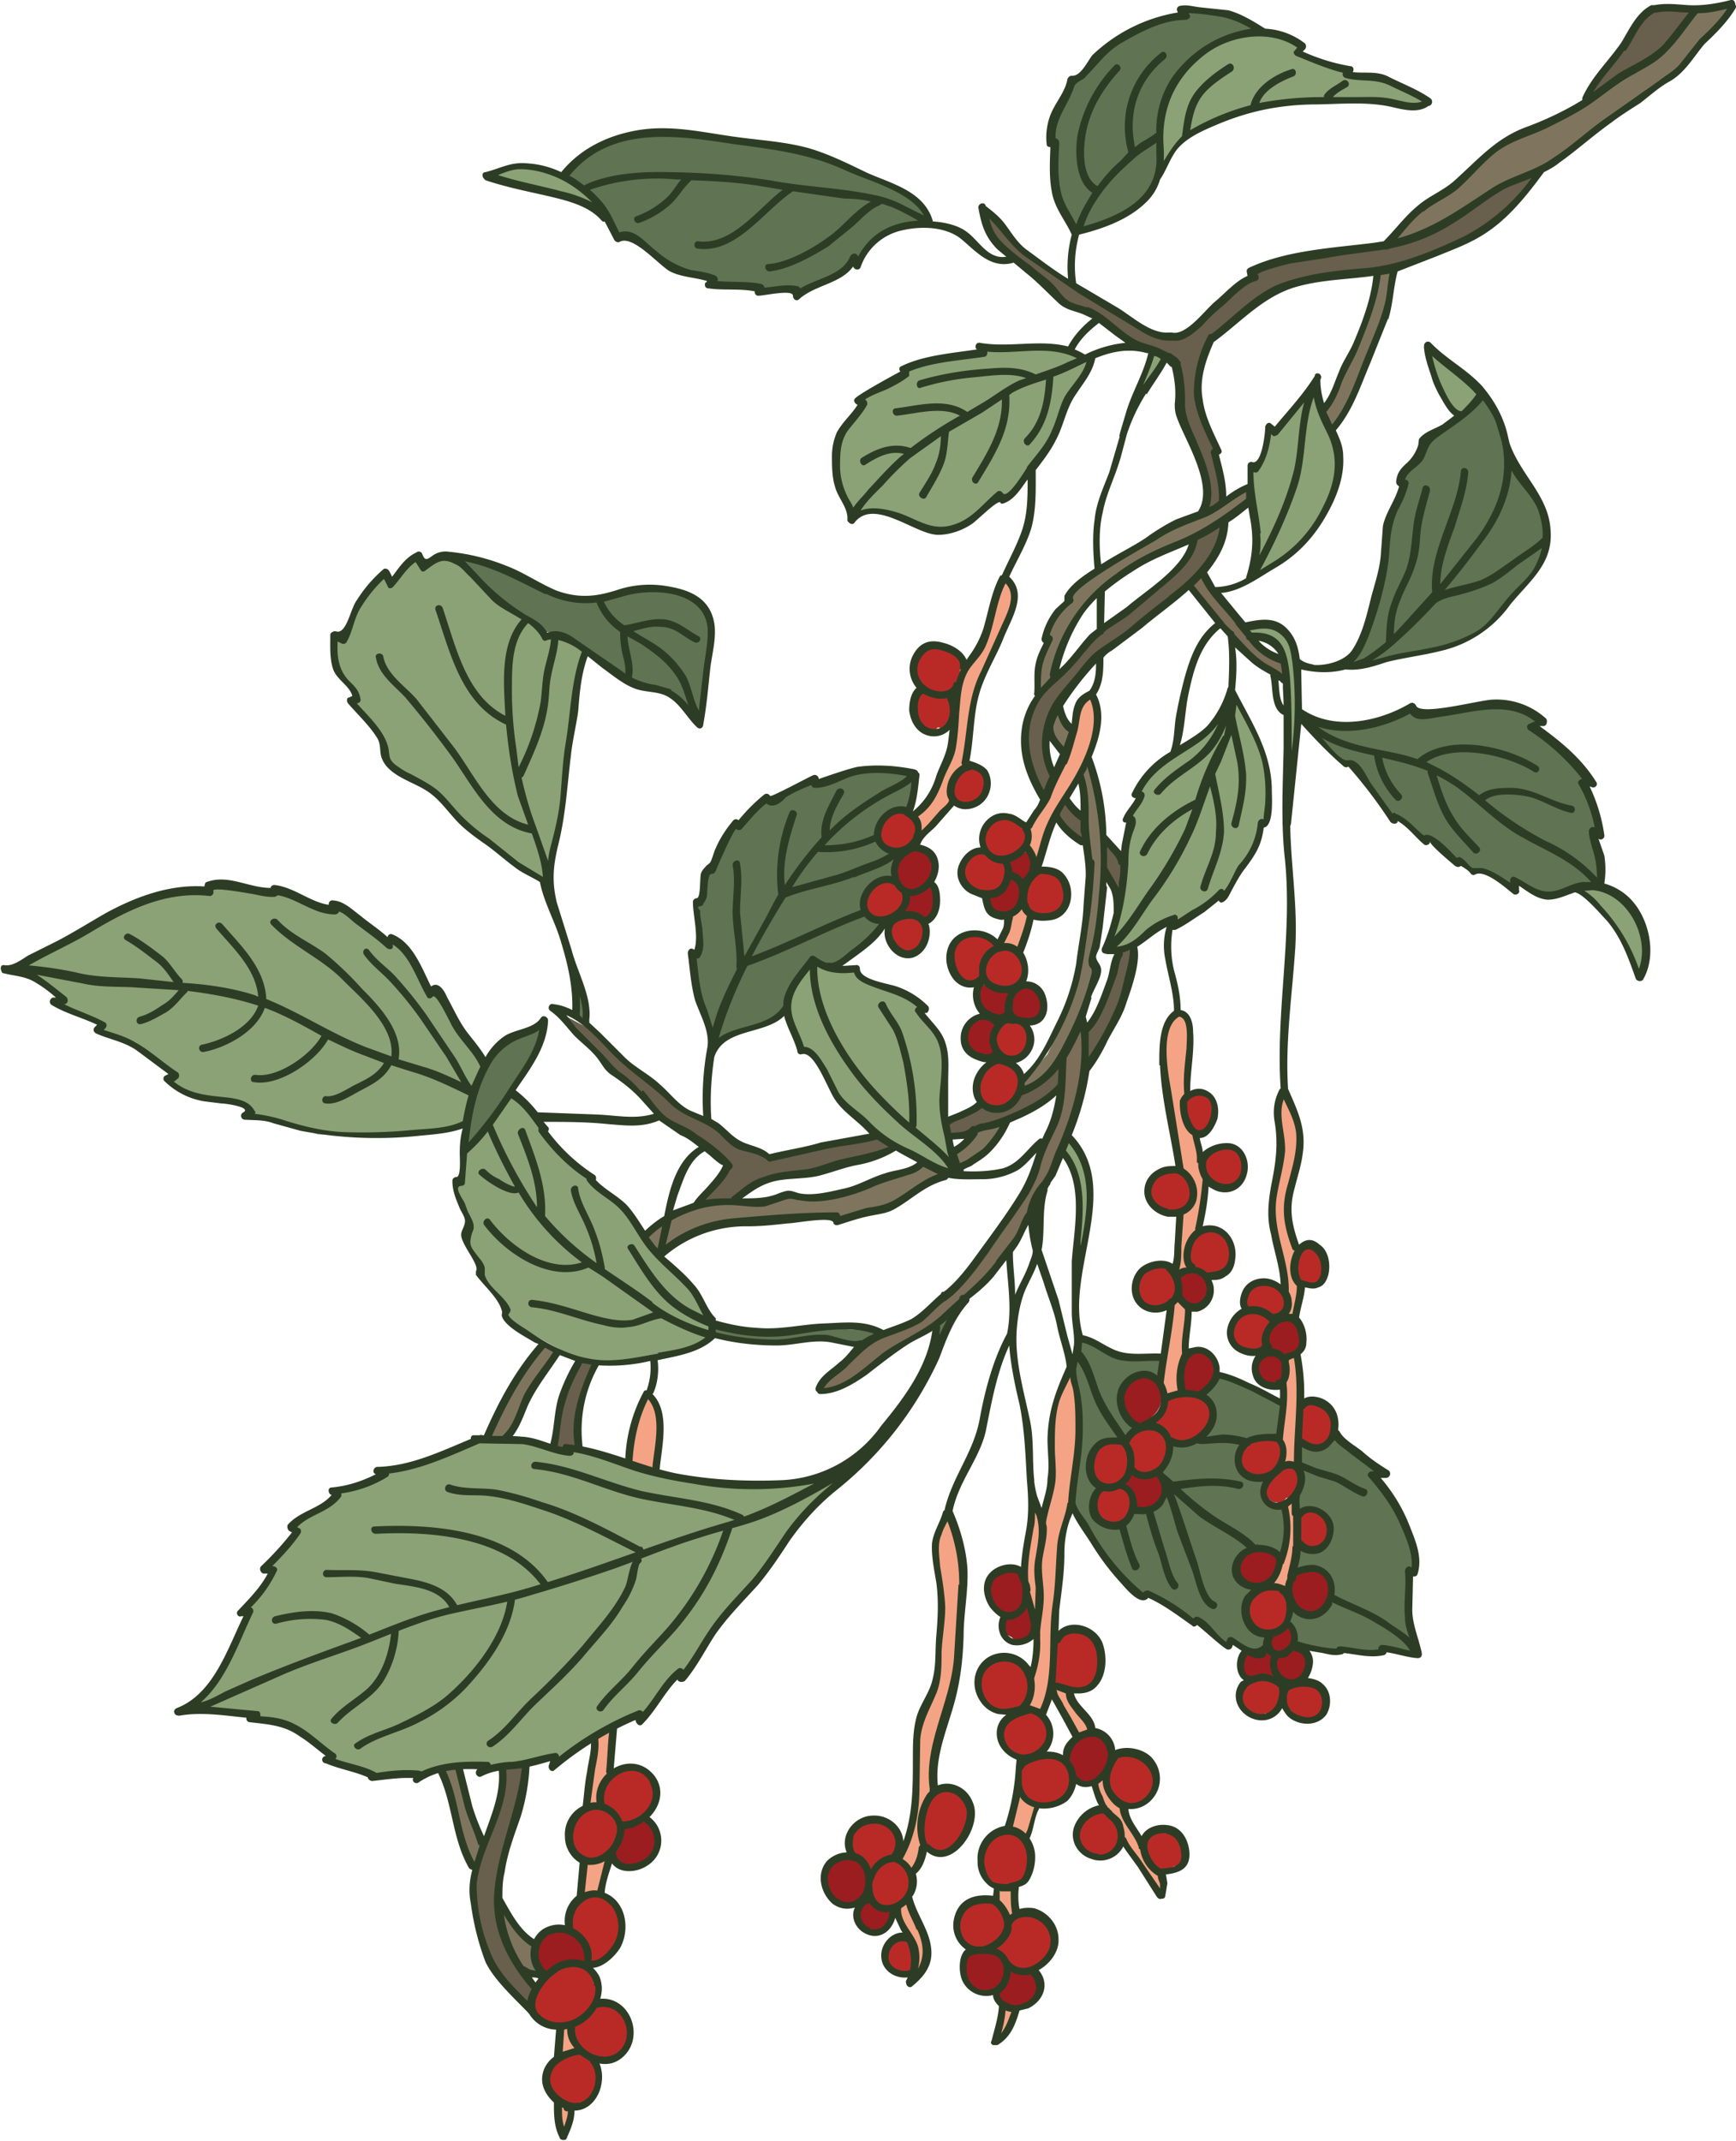
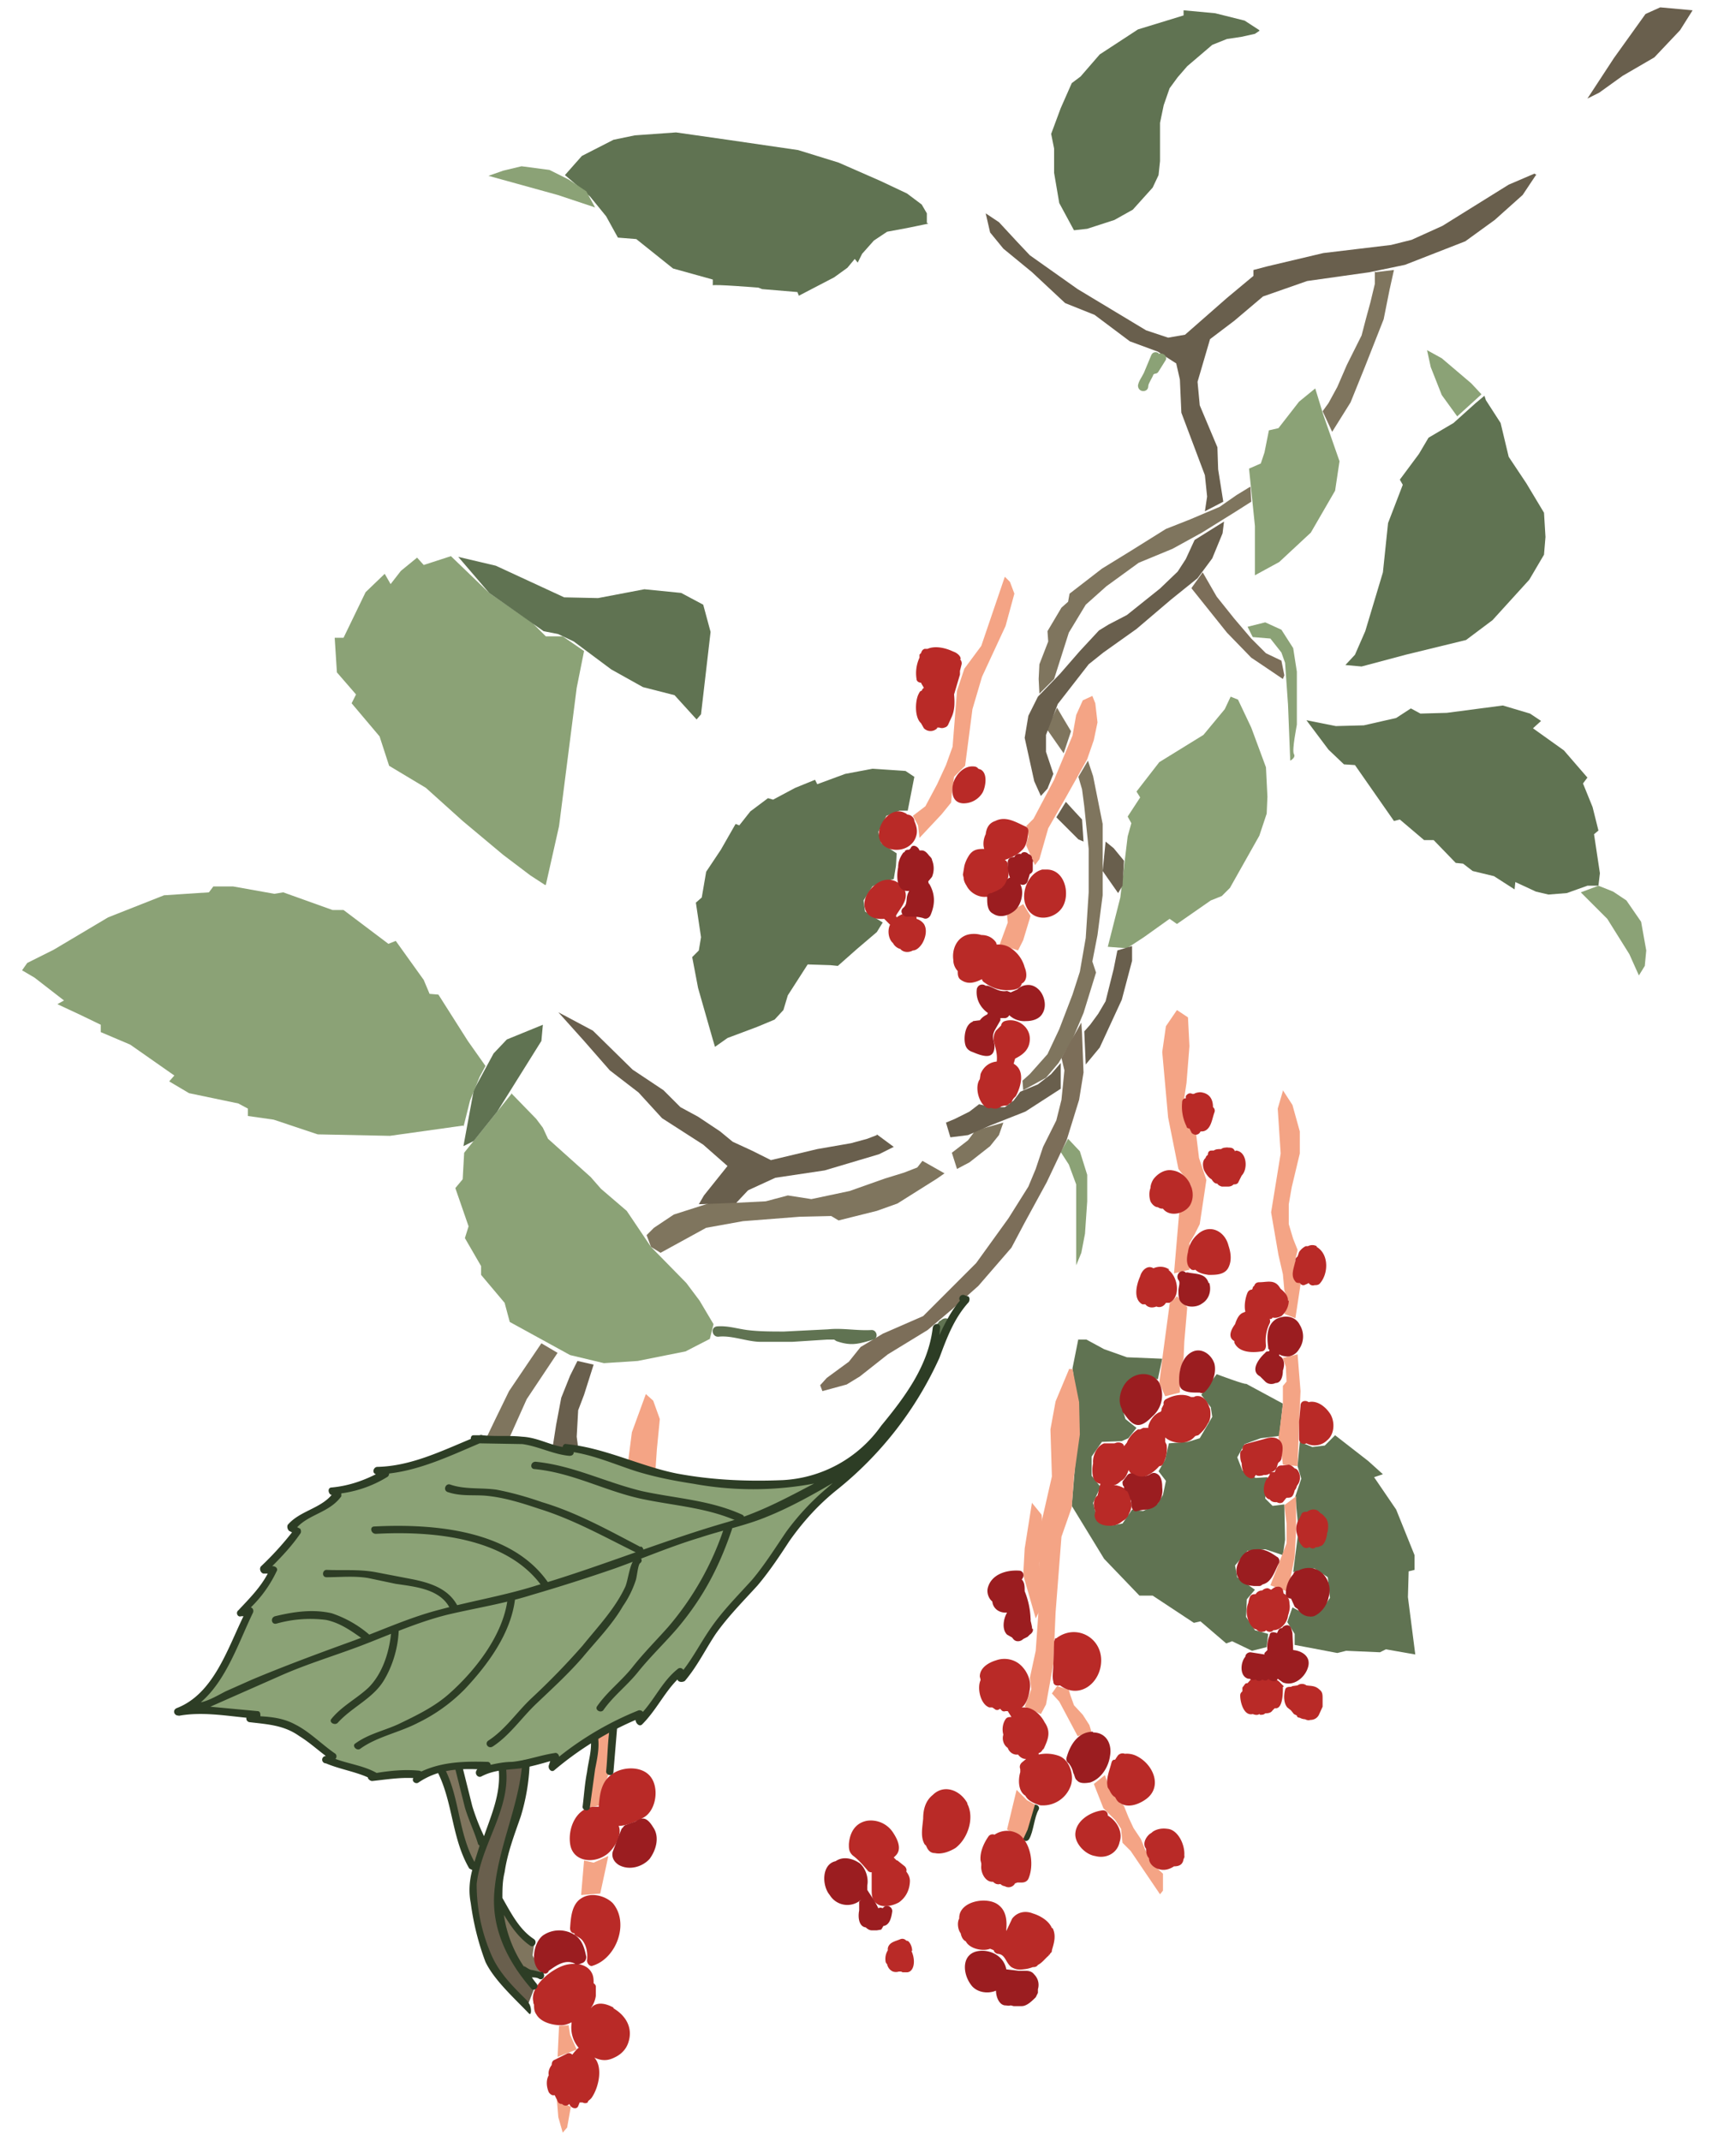
<svg xmlns="http://www.w3.org/2000/svg" width="236" height="291" fill="none">
  <style>.B{fill:#8ba276}.C{fill:#607352}.D{fill:#f4a485}.E{fill:#695f4d}</style>
-   <path d="M78.3 134.4v3.7l1.1.6.3-1.2-.4-2.4-1-.7z" class="C" />
  <path d="m140.3 204.2-1 6.3-.2 3.6 1.7 5.9.5-1v-6.6l.5-2.2v-2.3l-.2-2-1.3-1.6z" class="D" />
  <path d="m69.5 148.6 3.4 3.5.9 1.2.7 1.5 5.8 5.2 1.4 1.6 3.5 3 3.3 4.9 4.8 4.9 1.8 2.4L97 180l-.5 2-3.3 1.7-6.5 1.3-4.6.3-4.6-1.1-8.2-4.5-.7-2.6-3.2-3.8v-1.2l-2.2-3.8.5-1.6-1.8-5.2 1-1.2.2-3.6 6.5-8.1zm4.7-28.3 1.8-8 2.4-18.8 1-5-2.9-2h-2.3l-1.8-1.8-.7-.5-5.2-3.6-5.2-5-3.7 1.2-.9-1-2.2 1.8-1.4 1.8-.8-1.4-2.6 2.5-3 6.2h-1.2l.3 4.7 2.6 3-.6 1.2 3.8 4.5 1.3 4 5 3 5 4.5 5.5 4.6 3.7 2.8 2 1.3z" class="B" />
  <path d="m83.1 91 4.3 2.4 4.3 1.1 3 3.3.6-.7 1.3-11.2-1-3.7-3-1.6-5-.5-6.3 1.2-4.6-.1-9.3-4.3-5.1-1.2 4.2 4.9 7.4 5.2 2 .4 2.1 1 5.1 3.8zM63 155.8l1.4-7.6 2.7-5 1.8-1.9 4.9-2-.2 2.2-6 9.6-3.2 4-1.4.7z" class="C" />
  <path d="m63 153-10 1.4-9.8-.2-6-2-3.5-.5v-1l-1.3-.7-6.7-1.4L23 147l.7-.8-6-4.2-4-1.7v-1l-2.9-1.4-3-1.4.9-.5-4-3.1-1.7-1 .7-1 3.6-1.8 7.4-4.4 7.6-3 6.1-.4.6-.8h2.7l5.6 1 1.2-.2 6.7 2.4h1.5l6.1 4.6 1-.4 3.8 5.3.8 1.9 1.2.1 4 6.3 2.4 3.4-.8 1.5-1.3 3.2-.9 3.6zm-38.2 79.4 9.6.8.4.3L40 235l5 3.8v.8l5.8 2 5.8-.3.7.2 4-1.3c0 .2 4.6-.2 4.6-.2v.7l2.4-.5L75 239l.5.8 4.4-2.9 5.6-3.3 2.3-.3 4.6-5.8.5.5 5.9-8.4 5-6 5.4-7.3 5-4.5-.5-1-3.2.4-9.1 1-11-1.5-8-2.6-5.2-1.2-.2.4-5.8-1.3-6.3-.3-7.6 3.1-5.2 1.3-.6 1-5.7 1.7-.6 1-5.4 3.8.5.8-4 4.6.9.7-3.4 4.8-.1 1.5-2.2 5-3.2 5-3.5 2.5z" class="B" />
  <path d="m175.8 213.7 2.9-.5 1.8 1.2.3 2.8-1 1.5-1.8 1-2.3-1.2-.7 2 1 1.6v1.5l5.8 1.1 1.2-.3 4.6.2.8-.4 4 .7-1-7.8.1-3.5.8-.2v-2l-2.5-6.2-3-4.4 1.2-.4-2-1.8-4.5-3.5-1.4 1.4-1.7.2-1.7-.7-.3 3.3.5 1.7-.8 2.4.3 3.3v2.3l-.6 4.7zM146.6 182l-.8 4 .9 6.5-1 12.2 4.4 7.2 4.8 5h1.8l5.6 3.7.9-.2 3.5 3 .8-.3 2.7 1.3 2-.5.2-1.8-1.8-.5-1.2-1.8.1-2.4 1.1-1.3-.7-.5-1.7-1.2-.3-1.6 1.7-2 2.4-.2 2.4.8.3-2.1-.1-4.8-1.6.2-1-1 .3-2.9-1.6.1-1.8-1-.7-1.8 1-1.8 2.2-.8 2.5-.3.5-4.4-5-2.7c0 .2-4-1.3-4-1.3l-2.1 2.8 1.3 1.7.2 1.3-1.7 2.9-1.6.5-2.6.2-.5 2.2-.9 1.6 1 1.3-.4 1.9-.7 1.2-2 1-1.5-.2-1.3 1.9-1.7.3-1.8-1.1-.5-2 1-2.2-1.2-1.5V198l1.4-2 2.7-.1.9-.4 1.1-1.4-1.5-1.2-.7-2.4.4-1.9 1-1 1.3-.4h1.2l1.2.3.6-2.8-4.8-.2-3.1-1.1-2.4-1.3h-1.1z" class="C" />
  <path d="m150.6 128.7 1.7-6.7 1-8.3.5-1.8-.5-.9 1.7-2.6-.5-.8 3.1-4 6-3.7 2.9-3.5.8-1.7 1 .4 1.8 3.8 2 5.4.2 4-.1 2.3-1 3-4 7.1-1.1 1.1-1.5.6-4.6 3.2-1-.7-3.5 2.5-2.3 1.5-2.6-.2z" class="B" />
  <path d="m177.6 97.9 3 4 2.1 2 1.5.1 5.3 7.6.8-.2 3.3 2.8h1.3l3 3.1 1 .1 1.3 1 2.9.7 2.8 1.8.1-1 2.8 1.3 1.7.4 2.5-.2 2.8-1h1.5l.2-1.7-.8-5.3.6-.5-.8-3.2-1.3-3.2.6-.8-3.2-3.7-4.2-3 1.1-1-1.5-1-3.7-1.1-7.6 1-3.6.1-1.3-.7-2 1.3-4.4 1-3.8.1-4-.8z" class="C" />
  <path d="m214.9 121.3 3.6 3.6 3 4.8 1.3 2.9.8-1.3.2-2.1-.7-3.9-2-2.9-1.8-1.2-2-.8-2.4.9zM194 47.6l.5 2.3 1.5 3.8 2.1 2.9 3.3-3-1.4-1.5-4-3.4-2-1.1z" class="B" />
  <path d="m202 54.4 2 3.1 1.1 4.6 2.4 3.6 2.4 4 .2 3.3-.2 2.4-2 3.4-5 5.5-3.6 2.7-8.2 2-6 1.6-2.2-.2 1.3-1.4 1.4-3.2 2.4-8 .7-6.7 2-5.2-.4-.7 2.6-3.5 1.3-2.2 3.4-2 3-2.7 1.2-1 .2.6z" class="C" />
  <path d="m169.8 63.7.8 7.8v6.7l3.3-1.8 4.3-4 3.3-5.7.6-4-2.2-6.3-1.1-3.6-2.2 1.8-2.8 3.6-1.3.3-.6 3-.5 1.5-1.6.7z" class="B" />
  <path d="m215.8 13.4 3.6-5.5 4.3-6 2-.9 4.4.4-1.7 2.7-3.5 3.7-4.3 2.5-3.2 2.3-1.6.8z" class="E" />
-   <path d="m230.8 1.4 4.5-.6-.6 1.4-6.1 6.8-6.6 5-10.4 7.8-7.3 3.4-5.9 4-7.4 3.4-2 .3 1.7-2.2 3.8-3.1 7.5-6.2 3-2.5 5.5-2.2 3.4-1.5L216 14l4.5-3.6 4.3-2.5 4.4-4.1 1.5-2.3z" fill="#7f755e" />
  <path d="m208.8 23.8-1.8 2.7-3.8 3.4-4 2.9L191 36l-4.8 1-8.5 1.2-6 2.1-3.9 3.3-3.3 2.5-1.7 5.8.3 3.2 2.4 5.7.1 3 .7 4.4-2.5 1.3.3-2-.3-2.9-3.2-8.5-.2-4.5-.5-2.2-2.5-1.6-3.8-1.4-4.8-3.6-4-1.6-4.5-4.2-3.9-3.2-1.8-2.2-.6-2.6 1.8 1.2 2.5 2.7 1.7 1.8 6.5 4.6 9.3 5.6 3 1 2.3-.4 5.7-5 3.6-3v-.8l1.9-.5 7.6-1.8 9.2-1.1 2.8-.7 4.2-1.9 9-5.6 3.5-1.5.3.2z" class="E" />
  <path d="m171.2 4.1-2-1.3-4-1-4.3-.4v.7L154.7 4l-5.2 3.4-2.6 3-1.2.9-1.5 3.4-1.3 3.5.4 2v3.3l.7 4.1 2 3.7 1.8-.2 3.7-1.2 2.5-1.4 2.7-3 .8-1.7.2-1.9v-5.2l.5-2.4.8-2.3 1.1-1.5 1.3-1.5 3.4-2.9 2-.8 2-.3 1.8-.4.6-.4z" class="C" />
-   <path d="m193.7 14-1.5.5-4.4-.8h-10.6l-7 1-7.6 3-2.6 2-2.1 3v-6.2l.8-3.2 1.4-2.9 3-3.4 5-2.3 4.7-.2 3.8 1.5v1.3l3.9 1.6 2.7.7.2.8h2.3l5.7 1.8 2.4 1.2-.1.6zm-45.5 34.8-.4 1.5-2.1 3.2-2.1 5-2.4 4-3.3 4.3-1.4 1-.8-.3-4 3.1-2.5 1.3h-3.4l-3.6-1.6-3.6-.8-2.6.5-.6-1.2-1.6-4.7.2-3.4 2-4 1.2-1.8-.4-.7L119 53l4.1-2.3.2-.8 5.6-1.2 4.5-.6.4-.8 6.4-.2 5.5.7 2.6 1zm-37.9 81.8-2.7 3.8-.7 2.8 1.8 5.3 1.7 1 2.2 3.5 2.2 3.4 5.4 4.5 8.2 4.6h1.5l-.4-2-1.2-6.5v-7.3l-1-3.3-2.4-3 .5-.3-1.2-1.3-4.6-2-2.7-1.3-.5-.7-1.5.2-2-.5-2.6-.9z" class="B" />
  <path d="m124.3 105.6-.9 4.6h-1.1l-1.8.7-1.1 2.2.4 1.5 2.1 1.4-.1 1.7-.3 1.8-1.5.3-1.4.7-1.2 1.9.2 1.5 2.4 1.5-.8 1.3-2.7 2.3-2.6 2.3-1-.1-3.1-.1-2.7 4.2-.6 2-1.2 1.3-2.4 1-4 1.5-1.7 1.2-.3-1-2-7-.8-4.2.9-.9.3-1.8-.7-4.7.8-.7.6-3.5 2-3 2-3.5.5.2 1.5-1.9 2.4-1.8.7.2 3-1.6 2.7-1.1.3.6 3.8-1.4 3.7-.7 4.5.3 1.2.8zm1.7-75.3V29l-.7-1.2-2-1.5-3.6-1.7-5.7-2.5-5.5-1.7-9.6-1.4-7-1-5.6.4-2.9.6-4.3 2.2-2.3 2.6 3.4 2.9 2.2 2.7 1.6 2.9 2.5.2 5 4 5.4 1.5v.8c0-.2 6.2.3 6.2.3l.5.2 4.8.4.2.5 4.8-2.5 1.8-1.3 1-1.2.4.5.6-1.2 1.6-1.8 1.8-1.2 2.7-.5 2.9-.6z" class="C" />
  <path d="m66.4 23.9 9.4 2.6 5.1 1.7-1.2-2.2-2.4-1.6-2.6-1.3-3.8-.5-2.5.6-2 .7z" class="B" />
-   <path d="m128.9 205.7 1.5 4.7.5 4-.5 9.5-1 6-1.9 7-.5 6.8-1.3 2.4-.4 2.5.2 2.6-.6 2.3-1 1-1.6-1.9.7-1.4.8-2.2.6-3.7.2-9 1-3 .8-1.7 1-3.2.3-5.2v-8.3l-.6-4.6.8-2.2 1-2.4zm-7 53.7.4 1.8 2 3.4.1 3.9.8-.8 1-2-.8-2.7-1.2-3-.7-2-1.7 1.4zm14.4 13.1-.8 4.7.8-.4 1.6-2.8v-1l-1.6-.5zm-.8-16-.2 1.9 1.5 2.4 1.3-.6-.3-3.8-2.3.2z" class="D" />
  <path d="M140.2 245.6c-.5 1-.6 2.8-1.2 3.8-.3.6.5 1.2.9.6.6-1 .7-3 1.3-4 .3-.6-.7-1-1-.4z" fill="#2d3d25" />
  <path d="m136.9 248.7 1.3-5.4 1.4 1.4 1.1.6-1 3.4-.6 1.3-2.2-1.3zm8.4-62.5-1.8 4.3-.7 3.8.2 6.4-1.3 5.7-.5 7.1v5.2l-.4 5.7-.8 3.7.2 1.5-.9 2.4 2.2 1 .7-1.3 1-5.5.3-7 .8-10.3 1.4-4 .3-4.2.8-5.7-.1-4.4-.9-4.5h-.5zm-8.4-61.8.1 1-1.1 3 2.5.8.7-1.4 1-3.3-1-1.6-1.2.7-1 .8zm2.7-12 .2 1.3-.3 1.2 1.2 2.7.6-.8 1.2-4.2 2-3.5 1.8-3.2 1.5-2.7.9-2.6.5-2.4-.3-2.6-.4-1-1.3.6-.9 2-.5 2.8-2.5 6-2.8 5.3-1 1zm34.8 35.9-.7 2.4.4 6.1-1.3 8 1 5.8.6 2.6.2 2.2.5 1.4-.5 1.8 1.5.6.7-4.6-.8-1.7.1-1.7.3-1.3-.6-1.5-.6-2v-2.7l.4-2.3 1.1-4.6v-3l-1-3.6-1.3-2zm-14.4-11-1.5 2.2-.5 3.5.8 8.9 1.4 7 1.7 2.2.2 1.2-.4 1.4-1.4 1.2-.7 8.2 2.1-.5V169l.7-1.2.7-1.4.9-6-1-3-.4-3.3-1.2-1-.4-1.8v-2.1l.3-2 .4-5-.2-3.9-1.5-1zm-1 40-.9 6.7-.5 4 .8 1.8 2-.5v-2.9l.5-1.7.1-2.3.4-4.7-1.4-1.5-1 1zm15.4 7.3 2-.5.4 5-.2 4.5-.2 5.7-2-.2-.2-1.7-.4-2 .2-1.3.4-3.2v-2.5l.5-.6-.1-2-.4-1.2zm.2 20 .3 2.5v2.7l-2.2 5.7 2.2.8.5-1.6.6-3 .2-3.8v-4.5l-1.6 1.2zM76 275.4l-.2 4.2 2.6-1-.9-2-.2-1.3-1.4.1zm-.3 10 .2 2.4.6 2.1.6-.7.5-2.8-1.9-1zm3.7-32.5-.4 4.7 2.6-.2 1.1-5.1-2 .9-1.3-.3zm1.3-17-.1 2.2-1.2 7.3.8.3 1.4-.3.2-1.8 1-2.6.6-6.3-2.7 1.2zm4.7-37.3.5-3.9 1.9-5.2 1 .9.9 2.5-.4 4.1-.2 2.9-3.7-1.3zm38.7-87.7 1.7-1.3 1.6-3 1.2-2.6.9-2.5.6-7.6 1-3 2.3-3.1 3.2-9.4.7.7.6 1.6-1.2 4.4-3.2 6.9-1.3 4.4-1 7.7-1.5 1.5-.3 2.3-.1 1.2-1.3 1.6-3 3.2-.2-1.7-.7-1.3zM143 230.2l1 1.1 2.5 4.7 1.9-.5-.3-1-.9-1.4-1.2-1.3-.5-1.4-.2-.7-1.6-.5-.7 1zm5.7 12.3 1.3 3.3 1.6 1.6.8 1.2.2 1.9 1.1 1.1 4 5.9.4-.5v-2.3l-1.4-1.3-1-1.9-.6-1.5-1-1.5-.7-1.5-.6-1.5-1.8-2-.8-2.2-1.5 1.2z" class="D" />
  <path d="m144.2 156.6 1.1 1.7 1 2.7v11l.7-1.7.5-2.6.3-4.4v-3.6l-1-3.2-1.6-1.7-1 1.8z" class="B" />
  <path d="m187 37 2.5-.3-.6 2.7-.8 4-2.6 6.6-1.9 4.7-2.5 4-1.3-2.8.8-1.1 1.2-2.2 1.3-3 1-2 1-2 .6-2.3.6-2.2.6-2.5v-1.7zm-17 29.2.1 2-2.2 1.4-4.5 2.8-4 2.2-4.6 1.9-4.4 3.2-2.8 2.5-2.3 3.8-2 6.3-2 2-.1-2 .1-2 1.2-3.1-.1-1.4 1.9-3.2.9-.8.2-1.1 4.4-3.4 3.9-2.4 4.8-3 3.3-1.3 4-1.7 2.3-1.6 1.8-1.1zm-27.7 32.9 2.3 3.3 1-3-1.2-2-.7-1.2-1.4 2.9zm4.3 6.5 1.3-2.2.7 2.1 1.3 6.5v9.7l-.7 5.4-.7 3.6.5 1.5-1.7 5.5-1.6 3.8-1.8 3-1.7 2-3.1 1.7-.1-1.3 1-.9 2.4-2.7 1.6-3.4 1.8-4.7 1-3.1.8-4.6.4-6.2v-5.9l-.6-5.8-.3-2.3-.5-1.7zm-17.2 51.1.7 2.2 1.7-.9 2.8-2.2 1.2-1.5.6-1.7-2.8.8-1.1.4-.9 1.2-2.2 1.7zm-4 1.1 3 1.7-1 .7-5.4 3.4-2.8 1-5.2 1.3-1-.6-4.3.1-7.7.6-5 .9-6.2 3.4-1.3-.8-.6-1.6 1-1 2.7-1.8 5-1.6h3.5l4-.2 3-.8 3.2.5 5.2-1.1 4.8-1.7 2.6-.8 1.8-.7.7-.9zm-51.8 24.8 2.2 1.3-4.2 6.3L69 196l-2.9-.5 1.2-2.5 1.9-3.9 2.5-3.7 1.9-2.8zM60 240.5l1.6 5 1 4.6 2 4 1-3.2-1-2.5-1-3.6-1.3-4.7-2.3.4zm8 18.7.2 3 1.2 3.1 1.6 2.8h2.6l-1.2-2.3.2-1.4-1.7-1.8-2-2.5-1-1z" fill="#7f755e" />
  <path d="m162.4 73.4 4-2.5-.2 1.6-1.4 3.4-2 2.7-3.6 2.9-4.7 4-4.5 3.2-2 1.6-4.2 5.4-1.6 4.2v2.3l1 3-.8 2-.9 1-.9-2-1.3-5.9.5-3 1.3-2.6 3-3.1 2.7-3.1 2.6-2.8 1.3-.8 2.5-1.3 4.5-3.6 2.4-2.3 1.1-1.7 1.2-2.6zm-18.8 37.7 3 3 .7.3-.2-3-1.2-1.3-1-1.1-1.3 2.1zm6.3 7.3 2.1 3 .6-1 .2-3.4-1.4-1.7-1.1-.9-.4 4zm2 10.8 2-.6v2l-1.4 5.3-3 6.5-1.9 2.3-.2-4.5.8-.9 1.1-1.5 1-1.7.5-2 .6-2.4.5-2.5zm-7.7 15.3v3.5l-4.8 3.1-4.8 1.9-3 1.3-2.4.3-.6-2 1.2-.5 2-1 1.3-1 1.6.4h1.9l1.2-.9.9-1.2 2.4-1 1.8-1.4 1.3-1.5zm-25 9.7 2.3 1.7-2 1-7.4 2.2-6.7 1-3.7 1.7-1.6 1.7-5.1.2.7-1.2 3.2-4-3.3-2.9L90 152l-3.2-3.5-3.9-3-3.5-4-3.5-3.9 4.7 2.5 5.4 5.3 4.2 2.8 2.3 2.3 2.4 1.3 3 2 1.7 1.4 2.6 1.2 2.6 1.3 6.3-1.5 4.6-.8 2.2-.6 1.3-.5zM78.5 185l-1 2-1.2 3-.7 3.7-.5 3.2 1.7.3.3-.4h1.5l-.2-1.5.2-3.6.8-2.1 1.3-4.1-2.2-.5zm-10.3 55 3.2-.3-.2 2.8-2.2 8.1-1 4.5-.3 4.6.5 2.5 1.1 2.4 1.1 2.4 2.3 3.1-1 2.6-1.4-1.4-3.8-5.3-1.1-3.5-1.3-5.6.3-2.1.5-1.6.8-2.1.7-1.6 1.4-3.7.3-2.4.3-2.2-.2-1.2z" class="E" />
  <path d="m144.3 143.8 2.7-4.8.1 1.5.2 5.3-.6 3.7-1.7 5.5-2.7 5.7-3 5.5-1.8 3.4-4.5 5.2-3.6 3.2-3.3 2.8-5.4 3.3-3.8 3-1.8 1.1-3.3.9-.3-.8.9-1 3-2.2 1.6-2 3-1.8 5.5-2.4 3-3 4.2-4.2 4.4-6.1 2.7-4.3 1-2.4 1-3 1.8-3.6.7-2.8.4-4-.4-1.7z" fill="#7c6e59" />
  <path d="M143 262.1c-.4-1-1.6-1.7-2.6-2-1-.4-2.1-.2-2.8.7l-.8 1.7v-.2c.1-1.2 0-2.5-1-3.3-1.5-1.3-5.5-.6-5.4 1.8-.3.5-.2 1.5.2 2 .1.5.3.9.7 1.1.5 1 2.3 1.4 3.3 1l.5.2c0 .2.3.5.6.5 1 .1 1 1.2 1.8 1.8.5.3 1 .4 1.6.3a4.7 4.7 0 0 0 1.3-.3c.2 0 .5 0 .7-.3.6-.3 1-.9 1.5-1.3v-.1h.1l.1-.2c.2-.1.2-.3.2-.4.3-1 .6-2 .1-3zm-4.4-12.7a3 3 0 0 0-3.4 0 .7.7 0 0 0-.8.2c-.7 1-1.2 2.2-1.1 3.3l.1.4v.3c-.1.9.5 2.2 1.5 2.2h.1c.3.3.6.4 1 .3a1 1 0 0 0 .6.3 1 1 0 0 0 1.4-.4 1 1 0 0 0 .3-.1h.6c.3 0 .7-.1.9-.5.8-1.8.4-4.7-1.2-6zm-7.1-4.3c-1-1.8-3.2-2.6-4.7-1.1-1 .8-1.3 2-1.3 3.2-.1 1.2-.4 2.5.2 3.5l.2.2c.2.5.5 1 1.2 1 .9.2 2-.2 2.8-.7 1.7-1.3 2.6-4.1 1.6-6zm-7.8 10.6c0-.5-.2-.9-.5-1.3.1-.2 0-.5-.2-.7l-1-.8h-.1l-.4-.4.2-.2c1-.9.3-2.3-.3-3.2a3.6 3.6 0 0 0-3.5-1.6c-1.7.3-2.4 1.7-2.5 3.2 0 .6 0 1 .5 1.5.8.6 1.3 1.2 2 2a.6.6 0 0 0 .6.3v2.3c0 .7 0 1.4.6 1.9.8.7 2.2.4 3.1-.1 1-.7 1.5-1.8 1.5-3v.1zm.3 9.5c0-.5-.2-1-.5-1.3a.6.6 0 0 0-.3-.1.7.7 0 0 0-.8-.2c-.7.3-1.5.4-1.7 1.2a1 1 0 0 0 0 .3c-.3.5-.4 1-.3 1.6a.7.7 0 0 0 .2.3 1.4 1.4 0 0 0 .6.9c.3.2.7.2 1 .1h.3l.2.1h.5a.8.8 0 0 0 .7-.3c.5-.6.4-1.8 0-2.6zm25.7-39.5c0-3.2-3.5-5-6.1-3-.1 0-.2 0-.2.2a.6.6 0 0 0-.1.3l-.1 3c0 .8-.2 1.7 0 2.4 0 .5.5.6.9.5 2.7 2 5.6-.4 5.6-3.4zm-5.7 13a5 5 0 0 0-2.8-.2v-.2a.7.7 0 0 0 .5-.4l.2-.2c.6-1.3 1-2.3.1-3.6-.5-1-1.6-2-2.7-2h-.4c.7-.5 1-1.7 1.1-2.5.2-1.2-.4-2.5-1.3-3.3s-2.2-1-3.3-.6c-1 .3-2.2 1-2.2 2.2l.1.4v.1c-.5 1.1 0 3.3 1.2 3.7h.4l.3.2c.2.2.5.2.7 0h.1c.2.3.4.4.7.3h.3l.5.8c-.3 0-.6 0-.8.3-.4.6-.5 1.4-.3 2.1-.2.6 0 1.4.6 1.8.2.6.8 1 1.4.9.2.3.6.6 1 .6h.1l-.6.5c-.3.3-.3.6-.2.9v.4c-.3 1-.3 2.6.7 3.2.3.6 1 1 2 1.3a4 4 0 0 0 4.1-2.5c.6-1.4 0-3.6-1.5-4.2zm6.6 8c0-.3-.3-.7-.8-.6-1.5.2-3.4 1.3-3.6 3-.2 1.4 1.3 3 2.7 3.2 1.5.4 3-.4 3.3-1.9.5-1.4-.4-2.9-1.6-3.6zm4.1-7.9a3 3 0 0 0-1.8-.4c-.2-.1-.6-.1-.9.2a5.6 5.6 0 0 0-.4.6c-.3 0-.4.1-.5.4-.3 1.2-.8 2.2-.5 3.4l.2.3c.2.4.4.8.8 1 .2.4.4.7.7.8 1 .7 2.4.2 3.3-.4 2.5-1.6 1.3-4.7-.9-5.9zm6.3 13.4c.1-1.5-.9-3.5-2.3-3.6-.7-.1-1.4 0-2 .4a.8.8 0 0 0-.1.1l-.3.2c-.6.5-1 1.4-.5 2 0 .5.1 1 .4 1.3 0 .7.6 1.3 1.4 1.5.7.2 1.4 0 2-.4.8 0 1.2-.3 1.3-1a.6.6 0 0 0 .1-.5zm18.8-21.3c0-.5 0-.9-.4-1.2-.6-.6-1.2-.5-1.8-.6a1 1 0 0 0-1.2 0l-.7.1-.2.1c-.3 0-.7 0-.8.4-.2.8-.2 1.8.3 2.4l.5.4.4.5.4.2c0 .2.2.3.4.3a1.5 1.5 0 0 0 .7.2c.2.1.5.2.7.1.6 0 1-.3 1.2-.7l.5-1.1v-1.2zm-5.3-1.6v-.1l-.4-.4c-.6-.7-1.5-.9-2.4-.7l-.5.2c-.2-.3-.5-.4-.9-.3l-.7.8c-.1 0-.3 0-.4.2l-.3.4v.5c-.2.2-.3.3-.3.6 0 .9.5 2.8 1.7 2.5.3.1.6.2.9 0l.1.1c.3 0 .5 0 .7-.2.5 0 .8-.1 1-.4a.7.7 0 0 0 .1-.1l.2-.2c1 .2 1.1-1.7 1.1-2.6v-.3zm.8-11.3c0-.7-.3-1.1-.8-1.4l-.1-.5a.7.7 0 0 0-.8-.4c-.3 0-.5.2-.8.4l-.4-.2a1 1 0 0 0-.8.3h-.1a1 1 0 0 0-.8.5c-.3 0-.6 0-.8.4a5 5 0 0 0-.2.8c-.5 1.2-.1 2.8.8 3.5l.3.1c.2.2.5.4.9.3.1 0 .3 0 .4-.2.3.3.8.3 1 0 1 0 1.9-1 2-2 .2-.6.3-1.1.2-1.6zm5.2-9.9c.1-.6.1-1.3-.3-1.8-.2-.2-.4-.5-.7-.6-.5-.7-1.3-.6-1.8-.2-.3 0-.7 0-.8.4l-.2.4-.1.2c-.5.8-.5 1.7-.1 2.5 0 .4.2.8.5 1.1a.7.7 0 0 0 1 .2c.2.2.6.3.9 0a.7.7 0 0 0 .5-.1.8.8 0 0 0 .5-.3c.3-.4.4-.8.5-1.3v-.2l.1-.2zm-4-8.1a.7.7 0 0 0-.5-.4c-.2-.2-.4-.4-.8-.5l-.8.1c-.3 0-.6 0-.8.3l-.1.1a5.7 5.7 0 0 0-.2.5h-.5c.6-.1.8-.6.9-1.1l.1-.2a.8.8 0 0 0 .4-.5c.1-.9.5-2.1-.5-2.7-.5-.3-1.2-.2-1.8 0l-2.6.7c-.3.2-.4.4-.4.7v.1c-.2.1-.3.3-.3.5 0 .4 0 .9.2 1.3 0 .7.2 1.4.7 1.8.4.3.8.4 1.1 0l.1-.2a1 1 0 0 0 .7.1 1 1 0 0 0 .4-.1h.1a1 1 0 0 0 .7-.2v.2a3 3 0 0 1-.2.3c-.7.7-.9 2.6.1 3h.1c.2.3.5.4.8.4h.2a.7.7 0 0 0 .8 0l.4-.5.1-.1c.4 0 .7 0 .9-.4a2.4 2.4 0 0 0 .2-.6 1.4 1.4 0 0 0 .3-.6l.2-.3c.3-.5.3-1.2 0-1.7zm4.4-7.7c-.6-1-1.8-2-3-1.7-.4-.3-1.1-.2-1.1.5l-.2 2.2v2.3c0 .6.6.8 1 .6.9.5 2.1.3 2.8-.4 1-.8 1.1-2.4.5-3.5zm-5.8-15.5c0-.7-.5-1.2-1-1.6l-.2-.3c-.7-1-1.7-.6-2.7-.6-.4 0-.6.2-.7.5 0 0-.2.1-.2.3l-.1.2c-.3 0-.5.2-.6.4-.3.7-.5 1.8-.3 2.6l-.2.1c-.7.2-1 1-1.2 1.6-.6.8-1 1.8-.1 2.3v.2c.6 1.4 2.5 1.4 3.7 1.2.4 0 .6-.4.6-.8-.1-1 0-2 .5-3a.7.7 0 0 0 0-.6c.2 0 .3 0 .4-.2.4.1.8 0 1.2-.2.6-.5 1-1.3 1-2.1zm3.9-7.4c-.4-.2-.8-.2-1.2 0h-.3c-.4.2-.7.5-.9.8l-.2.6a.7.7 0 0 0-.3.4 1.4 1.4 0 0 1 0 .2c-.2 1-.7 2 0 2.8.1.2.4.2.6.2.2.3.5.4.8.2a1.1 1.1 0 0 0 .4-.2c.2.3.5.4.8.3.2 0 .5 0 .7-.2 1.2-1.3 1.3-4-.4-5zm-12-.1c-.5-2-2.6-3-4.2-1.5-.7.6-1.2 1.5-1.3 2.4-.2.8-.3 1.9.5 2.4a.7.7 0 0 0 .5 0c.5.5 1.2.6 1.8.7 1 0 2.2 0 2.7-1s.3-2.1 0-3zm-8 3.3c-.7-.5-1.5-.5-2.2-.2-.8-.5-1.6.3-1.8 1.1-.5 1.1-1 3.1.3 3.8h.4c.4.5 1 .5 1.5.3.5.2 1 0 1.3-.5h.5c1.6-.9 1.1-3.6-.2-4.5zm.4-13.5c-1-.2-2 .4-2.6 1.2-.2.3-.4.8-.4 1.2-.2.5-.2 1.2 0 1.8.2.4.6.8 1 .8.3.2.5.2.7.2.9 1.2 3 .7 3.7-.5 1-1.8-.3-4.4-2.4-4.7zm8.5-2.6a2 2 0 0 0-.2-.3c-.2-.2-.5-.2-.7-.2a1 1 0 0 0-.4 0 1 1 0 0 0-.6.2c-.4 0-.7 0-1 .2a2.7 2.7 0 0 0-.3 0c-.4 0-.5.3-.5.6-.2.1-.3.3-.3.4-.5.4-.4 1.2-.2 1.7.2.4.6 1 1 1.2.2.3.4.6.8.6.1.2.3.3.6.4h.7c.3 0 .6 0 .9-.3.2 0 .4 0 .6-.2l.5-1c.9-.9.7-3.3-.8-3.4zm-3-6c0-1-.4-1.8-1.5-2a1.2 1.2 0 0 0-.5 0 1.5 1.5 0 0 0-.6.2h-.2c-.4-.2-.7 0-.9.3v.3c-.3 0-.5.2-.5.6a6 6 0 0 0 .6 3.2c0 .2.2.3.4.3l.3.6c.4.4 1 .3 1.2-.2.3 0 .5 0 .8-.2.7-.5.8-1.6 1.1-2.4a.6.6 0 0 0-.2-.7zm-27.1-5.9.2-.7c1-.5 2-1.2 2-2.7 0-1.7-1.8-2.9-3.4-2.4a.7.7 0 0 0-.5.6l-.7.7a2 2 0 0 0-.2 1.8c.2.8.4 1.5.3 2.4-1 .1-1.8.7-2.2 1.7l-.1.7c-.7 1-.2 3 .7 3.7.3.3.6.3.8.2l.4.1h.4l.5-.2.1-.1.4-.1c.3 0 .5 0 .7-.3.2 0 .4-.2.4-.4l.2-.3.3-.3c.7-1.3 1.3-3.5-.3-4.4zm1.5-13.1a4.5 4.5 0 0 0-2.2-2.8 3 3 0 0 0-1.6-.3l-.1-.3c-.5-.7-1.2-1-2-1-.6-.2-1.4-.2-2 0-1.4.5-2 2-1.8 3.4v.1a2.2 2.2 0 0 0 .6 1.4c0 .4 0 .8.3 1.1 1 .8 2 .5 3 0 0 .2.2.4.4.5a5 5 0 0 0 2.8 1c.8 0 2 0 2.2-.9.8-.4.7-1.5.4-2.2zm3-13.3h-.6c-2 .5-3 3.3-2.2 5 1 2.3 4 1.8 5 0s.2-5-2.2-5zm-2.5-5.2c0-.4-.2-.6-.5-.7-1.3-.6-2.6-1.4-4-.7-.9.3-1.2 1-1.3 1.8-.3.6-.4 1.4-.2 2-.8 0-1.6 0-2.2 1.1a4.6 4.6 0 0 0-.5 1.2l-.2 1.2.1.4c0 .4.2.8.4 1.1.6 1.2 2.2 1.9 3.4 1.3a4.2 4.2 0 0 0 1.4-1l.3-.2c.7-.9.7-2 .5-3 0-.3-.2-.5-.4-.6.8-.3 1.6-.6 2.3-1.3.7-.6.8-1.7.9-2.6zm-14.2 12.6a2 2 0 0 0-1-.7.7.7 0 0 0-.4-.7c-.8-.3-1.6 0-2.3.5l-.1-.2.1-.2c.7-1.1 1.7-2.2 1-3.5-.9-1.3-2.4-1.6-3.7-.7-1 .7-2 2.1-1.6 3.4.3 1.2 1.5 1.5 2.6 1.4l.8.8c-.4.8-.2 2 .4 2.5.2.4.6.7 1 .8.4.5 1.2.5 1.7.2.5 0 1-.5 1.3-1 .4-.7.7-1.8.2-2.6zm-1.3-14c0-.3-.2-.6-.6-.8l-.4-.1a.7.7 0 0 0-.3-.2c-2.6-1.3-5.3 3.9-2 4.9 1.4.4 3-.2 3.5-1.6.3-.8.1-1.5-.2-2.2zm9-7-.3-.1a.7.7 0 0 0-.5-.3c-1.4-.2-2.5 1-2.9 2.2-.3 1.2-.2 2.7 1.3 2.8a3 3 0 0 0 2.7-1.5c.4-.8.7-2.6-.3-3.1zm-2.7-15c0-.3-.2-.6-.7-.9l-.7-.3c-1-.4-2.2-.6-3.1-.2h-.4c-.3.1-.4.3-.5.6a.7.7 0 0 0-.2.2v.4a5 5 0 0 0-.4 2.9c0 .3.3.5.6.5l.1.2.3.5a.7.7 0 0 0-.3.4c-.2 0-.3.2-.4.4-.5.9-.6 3.2.3 4l.4.7c.5.5 1.3.5 1.8 0v-.1h.3a.9.9 0 0 0 .7 0 .7.7 0 0 0 .5-.4l.5-1.1c.4-.9.4-2 .3-3l.8-2.7v-.5l.2-.8c.1-.3 0-.6-.2-.8zm33.9 102v-.1l-.1-.2c-.3-1-1-1.7-1.9-1.5l-.2.1h-.4c-1-.5-2.3-.3-3.4.3-.2.1-.4.4-.3.7l-.3.6v.2l-.1.2c-.9.3-1.5 1.2-1.7 2v.2h-.7l-.4.2h-.3c-.6.4-1.2 1-1.5 1.8l-.4.5c0-.3-.4-.6-1-.5l-.3.1h-1.4c-.9.3-1.6 1.6-1.5 2.7a4.6 4.6 0 0 0-.1.8c0 .6 0 1.4.6 1.8a1 1 0 0 0 .5.2 8 8 0 0 0-.3 1.2l-.1.4c-.6.4-.6 1.5-.3 2.1l-.1.6c.1 1 1 1.4 2 1.4a2.5 2.5 0 0 0 1.5-.4l.4-.3c.4-.2.7-.6.8-1a2 2 0 0 0 .2-1.7.7.7 0 0 0 0-.6c-.4-.9-1-1.3-2-1.5h-.2a1 1 0 0 0-.2 0c.4 0 .8-.3 1.1-.6.5-.2.8-.8 1-1.4v-.1c.2.4.6.8 1.2 1 1 .2 2.2-.6 3-1.5.2 0 .4-.1.5-.3a4.3 4.3 0 0 0 .5-2.6l-.2-.4v-.6c1 .9 3 1 3.9 0l.2-.2.4-.1c.6-.5 1-1 1.3-1.6.4-.5.4-1.3.3-2zm-76 50c-1.2-1.7-4.3-1.5-5.7-.1-1.1 1-1.3 2.6-1.4 4.1h-.6c-2.4.1-3.6 2.8-3.3 5 .3 2.4 3 2.8 4.8 1.6 1-.6 2.4-2.7 1.8-4 1.2 0 2.8-.8 3.5-1.2 1.6-1 2-3.9.9-5.4zm-5.2 17.1c-1-1-2.9-1.5-4.2-.7-1.4.8-1.5 2.7-1.6 4.1 0 .5.3.7.6.7v.2c.4.3.8.4 1.1.8.6.8.7 1.8.6 2.7 0 .4.4.9.8.7 3.2-1 5-5.8 2.7-8.5zm.1 14.2c-.9-.5-2-.8-2.8-.2l-.3.3a3.7 3.7 0 0 0 .7-1.7V270a.6.6 0 0 0-.3-.4c0-.5 0-1-.3-1.5-.7-1.2-2.3-1.3-3.5-1-1.9.5-4.9 2.9-4.4 5a.7.7 0 0 0 .1.4c0 .4 0 .9.3 1.3.6 1.1 2.2 1.5 3.4 1.5.5 0 1-.2 1.4-.4v.2a4.2 4.2 0 0 0 1 3.3h-.1a8 8 0 0 0-.8.9c-.2-.2-.5-.3-.8-.1l-1.6.8c-.3.1-.4.4-.4.7-.3.4-.5.9-.4 1.4-.4.7-.3 1.6 0 2.3.2.3.5.5.8.4l.5 1c.2.2.3.2.5.2.3.3.7.3 1 0 .2.6 1 .8 1.2.3l.2-.5h.4a.7.7 0 0 0 .7 0c0-.2.2-.3.3-.4l.2-.2c1-1.4 1.6-4.2.4-5.5.9.4 1.7.5 2.7 0 .9-.4 1.6-1.1 1.9-2 .7-2-.3-3.7-2-4.7z" fill="#b92a27" />
  <path d="m175.8 224.3-.1-2.3a3.9 3.9 0 0 0-.2-.7c-.2-.6-1-.4-1.2 0-.3 0-.5.2-.6.5l-.1.2c-.4-.2-1-.2-1 .3a4 4 0 0 0-.3 2l-.4.4v.2l-1.9-.3c-.4 0-.7.3-.7.6-.7.8-.8 2.7.4 3h.2c.2.2.5.2.8.1.2.2.6.3.9 0 .3.2.7.2.8-.1.3.3 1 .6 1.3 0l.7.5c1.5.6 3-.7 3.4-2 .5-1.5-.8-2.3-2-2.4zm.7-10.8c-.4 0-.6.2-.7.5a4 4 0 0 0-1 2.8c.1.3.4.5.7.5l.1.2.4.9a1.6 1.6 0 0 0 .4.3 2 2 0 0 0 2.2 1c1-.4 1.8-1.5 2-2.5.8-2.6-1.6-5-4.1-3.7zm-2.8-1.8c-1-.7-1.8-1.2-3-1.1-1 0-1.8.6-2.2 1.5-.4.7-.6 1.6-.2 2.3.4 1 1.3 1.1 2.2 1.2h.5c.3 0 .4 0 .6-.2.3-.1.6-.2.9-.5.6-.6.9-1.5 1.3-2.3.2-.3.2-.7-.2-1zm3-31.6c-.6-1.2-2-1.4-3.2-.8-1.3.8-1.3 2.4-1.1 3.8 0 .2 0 .3.2.4l-.1.2c-.2 0-.4 0-.5.2-.7.6-2.2 2.4-.7 3.2l.5.5.2.2c.4.4 1 .4 1.4.2.8 0 1-1 1-1.7.3-.8.2-1.7-.5-2v-.2c.3.2.8.3 1.2.3a2 2 0 0 0 1.5-1 3 3 0 0 0 .1-3.3zm-11.6 5.3c-.4-1.3-1.8-2.3-3.1-1.6-1.3.7-1.7 2.4-1.7 3.7 0 .6 0 1.2.6 1.5.6.3 1.3.3 2 .3h.2a.6.6 0 0 0 .7-.1c1-1 1.6-2.5 1.3-3.8zm-7.6 2.4c-1-1.3-2.8-1.3-4-.3-1 .8-1.7 2.7-1 4l.1.4c.5.6 1.1 1.7 2 1.8.8.1 1.6-.7 2.1-1.2a3.8 3.8 0 0 0 .8-4.7zm.5 14.4c0-.7-.1-1.6-.8-1.9-.4-.2-.7 0-1 .2-.8.3-1.4.3-2-.1a.7.7 0 0 0-1 .2l-.6.8c0 .3 0 .5.2.7 0 .2 0 .3.2.5.3.1.4.4.5.7l.1.3c.2.4.2.8.2 1 0 .5.4 1 .8.8 1-.3 2 0 2.8-1 .5-.6.7-1.4.6-2.2zm6.3-27.8c-.4-1.3-1.6-1.2-2.7-1.4a.6.6 0 0 0-.4 0c-.5-.6-1.5.2-1 1 .3.3 0 1 0 1.4 0 .5 0 1 .2 1.4.6 1 2.2 1 3 .4 1-.6 1.3-1.8 1-2.8zm-24 47v-.2l-.1-.5-.1-.4a.9.9 0 0 0 0-.3 11 11 0 0 0-.8-3.7c0-.6 0-1.2-.4-1.6.4-.4.3-1.2-.4-1.2-1.7-.1-3.7.5-4.2 2.3-.2.7.1 1.5.6 1.9.1 1 1 1.6 2 1.5l-.1.2c-.4.8-.6 2.1.1 2.8l.7.4c.2.3.4.5.8.5a1 1 0 0 0 .7-.3l.6-.3.3-.3c.3-.2.5-.5.4-.8zm8.3 14c-2 0-3.1 1.7-3.6 3.5-.1.3 0 .6.3.8.3.4.5.8.6 1.3.2.3.2.8.5 1 .4.5 1.2.4 1.8.3 1.5-.5 2.5-2.1 2.7-3.6.3-1.6-.5-3.2-2.3-3.2zm-7.5 35a2 2 0 0 0-.5-2c-.3-.4-.7-.5-1.2-.5h-.9l-1.7-.2c-.3-1.7-2-2.7-3.7-2.5-2.4.3-2.3 3-1.1 4.6.7 1 2.2 1.3 3.4.8 0 .8.4 1.9 1.2 2 .3 0 .5.1.8 0l.4.1h1.1c.7 0 1.4-.7 1.9-1.2a1.8 1.8 0 0 0 .1-.2l.1-.2.1-.2v-.5zm-19.8-10.6c0-.7-.9-1-1.3-.4a.6.6 0 0 0-.6 0c-.4-.9-1-1.7-1.5-2.5v-.6c.2-1-.2-2.3-1-3-1-.7-2.3-1-3.3-.3-1.9.4-1.9 3.3-.8 4.6a2.8 2.8 0 0 0 4.3.6l-.3.3v1.2c-.2 1 0 2.2.9 2.3.2.2.5.4.8.4h.7l.6-.1.3-.5c.9-.1 1.1-1.3 1.2-2zm-32.5-11.4c-.3-.5-.8-1.2-1.4-1.2-.4 0-.7.2-1 .4l-1.4.5a.7.7 0 0 0-.3.3l-.2.2-.7 1.8-.5 1.3c-.2.8.2 1.4.8 1.8 1.4.8 3.2.3 4.2-.8.9-1.2 1.4-3 .5-4.3zM79.7 266c-.3-1.5-.7-2.7-2.2-3.3a3.9 3.9 0 0 0-3.7.4c-1.4 1.1-1.8 4.3 0 5.1.4.2.7 0 .8-.3 1-.7 2.2-1.6 3.5-1 .3.3.7.1.9 0 .4-.1.7-.4.7-.9zm62-130.8c-.4-.8-1.2-1.4-2.1-1.3a2 2 0 0 0-1.3.6l-.9.4-.5-.2c-1 .2-1.7-.4-2.6-.7h-.3c-.4-.3-1-.2-1.2.4-.2 1.4.5 2.6 1.5 3.3l-.1.2c-.4.2-.7.4-1 .8h-.1l-.8.1-.1.1c-1 .4-1.2 2.1-1 3 .1.5.4.9 1 1.1.5.2 1.6.7 2.3.5.6-.2.7-.8.7-1.4-.1-.8-.4-1.1 0-2l.8-1.4v-.3h.5a.7.7 0 0 0 .7-.4 3 3 0 0 0 2.3.8c.9 0 1.8-.3 2.2-1 .5-.8.4-1.8 0-2.6zm-15.4-15-.1-.3v-.1l.5-.6a3 3 0 0 0 0-2.3c0-.2-.2-.4-.4-.6-.3-.4-.6-.7-1-.7h-.3c-.2-.6-1-.9-1.2-.3l-.2.2c-.2 0-.4 0-.6.2v.1l-.2.1c-.5.7-.7 1.3-.7 2-.3 1.6-.1 3.4 1.5 3.2a2.4 2.4 0 0 0-.3.8c-.1.5 0 1.1-.5 1.5-.6.5 0 1.3.6 1.2.8 0 1.4 0 2.1.2.4.2.8 0 1-.4.6-1.4.7-2.8-.2-4.3zm14.1-2v-1c.1-.2 0-.3-.1-.5a.6.6 0 0 0-.5-.6c-.2-.3-.8-.4-1 0a.7.7 0 0 0-.9.4c-.4 0-.8.1-.9.6 0 .7 0 1.5.3 2.2a.7.7 0 0 0-.5.5c-.3.8-1 1.2-1.8 1.5l-.2.1c-.3 0-.7.2-.6.6 0 .8 0 1.8.8 2.2.9.6 2 .3 2.8-.3 1-.7 1.5-2.6.9-3.7a.7.7 0 0 0 1-.4l.3-1a.6.6 0 0 0 .4-.5z" fill="#9b1d20" />
  <path d="m170.3 86.6 2.4.2 1.5 1.9.5 1.4.4 5.7.3 7.6s.8-.4.5-.9.4-3.9.4-4v-7.2l-.5-3.2-1.6-2.5-2.2-1-2.4.6.7 1.4z" class="B" />
  <path d="m162 80 4.8 6 3.3 3.4a768.6 768.6 0 0 1 4.3 2.9l.2-.5-.4-2-2.1-1-2-2-2.3-2.7-2.4-3-1.9-3.3-1.5 2.1z" fill="#7c6e59" />
  <path d="M157.5 48c-.3-.2-.8-.2-1 .3l-1 2.4c-.3.6-.7 1.1-.8 1.7 0 1 1.4 1 1.4.1 0-.4.6-1.2.7-1.6l.2-.1c.2 0 .4-.1.5-.3l1-1.6c.2-.6-.5-1-1-.8z" class="B" />
  <path d="M118.4 180.8c-2 .1-3.9-.3-5.8-.1l-6 .3c-1.7 0-3.4 0-5-.2-1.5-.2-2.6-.6-4.1-.5-1 .1-.7 1.5.2 1.4 1.8-.2 3.9.7 5.7.7h4.3l4.7-.3h1l.3.2c2 .7 3 .4 5-.2.8-.2.5-1.4-.3-1.3zm9.5-1.3a.9.9 0 0 0-.2.1l-.5.7v.4l-.1.2c-.3.5.1 1 .5 1 .4.3.9.3 1-.2l.6-1.6c.2-.8-.7-1.2-1.3-.6z" class="C" />
  <g fill="#2d3d25">
    <path d="m131.5 176.2-.3-.1c-.5-.3-1 .3-.7.7-1.2 1.4-2 3-2.8 4.7l.1-1c.1-.7-.9-.7-1 0-.6 5.1-3.7 9.3-7 13.3a17.5 17.5 0 0 1-13.4 7.4c-4.8.2-9.6 0-14.4-.9-5-1-9.8-3.5-15-4-.3-.1-.5.2-.5.4-1.8-.3-3.5-1.3-5.5-1.4-1.8-.2-3.6 0-5.4-.2a.5.5 0 0 0-.4 0h-.8c-.3 0-.4.2-.4.5-4.1 1.7-8.2 3.7-12.7 3.8-.5 0-.8.8-.2 1-2 1-3.9 1.6-6 1.8-.6 0-.5.8-.1 1h.1c-1.6 1.9-4.4 2.2-6 4.1-.1.3 0 .6.2.8l.4.2a42.2 42.2 0 0 1-4.2 4.6c-.3.3-.1.9.3 1a12.8 12.8 0 0 1 .6 0c-1 1.9-2.5 3.4-4 5-.4.3-.1 1 .4.8h.3c-2.2 4.5-4.1 10.6-9.1 12.5-.6.3-.3 1 .2 1a.5.5 0 0 0 .3 0c3-.5 6 0 9 .3a.5.5 0 0 0 .4.6c2.5.3 4.7.4 6.8 1.9 1.3.8 2.4 1.8 3.6 2.7a.5.5 0 0 0 0 1c1.9.8 3.9 1.1 5.7 1.9 0 .2.3.5.6.5 1.9-.2 3.7-.5 5.6-.4-.3.4.3.9.7.6 2.5-1.7 5.2-1.9 8-1.8-.5.5 0 1.2.5 1 1.7-.9 3.3-.9 5.2-1.1 1.4-.2 2.8-.6 4.2-1l-.2.6c-.1.5.4 1 .8.6a44 44 0 0 1 11-6.8c0 .4.5 1 .9.6 1.9-1.9 3-4.3 4.8-6.1.1.4.7.4 1 .2 1.7-2 2.8-4.3 4.2-6.4 1.7-2.4 3.7-4.4 5.7-6.6 1.6-1.9 3-4 4.3-6 1.9-2.7 4-5 6.5-7a48.7 48.7 0 0 0 13.9-17.9c1-2.7 2-5.4 4-7.6.1-.2.2-.6-.1-.8zm-97.1 43c.1-.3 0-.6-.3-.7a17 17 0 0 0 3.5-4.9c.2-.3 0-.6-.4-.7H37c1.4-1.4 2.7-2.8 3.8-4.4.2-.2.1-.6 0-.7a15 15 0 0 0-.4-.2c1.7-1.8 4.4-2 6-4.2v-.4a16 16 0 0 0 6.2-2.2c.2-.1.3-.3.3-.5 4.3-.5 8.3-2.4 12.3-4.1l5.8.1c2.2.3 4.2 1.4 6.4 1.6.4 0 .6-.2.6-.5 3 .5 5.7 1.7 8.5 2.6 2.6.8 5.2 1.3 7.8 1.7a45 45 0 0 0 16.2 0l.5-.1h-.2c-4 2.1-7.5 4-11.9 5.3-8.7 2.5-17.1 6-25.9 8.6-4.4 1.4-8.8 2.1-13.2 3.3-4.3 1.1-8.3 3-12.5 4.5-4.4 1.6-8.7 3.2-13 5l-3.6 1.6c-.8.4-2.3 1.3-3.4 1.5 3.5-3 5.2-8.3 7.1-12.2zm72.5-11c-1.5 2.2-3 4.6-4.7 6.6-1.9 2.1-3.9 4.1-5.5 6.4-1.4 2-2.4 4-3.8 5.8a.5.5 0 0 0-.8-.1c-2 1.6-3 3.9-4.7 5.8a.6.6 0 0 0-.6-.2 43 43 0 0 0-10.8 6.3c0-.3-.3-.6-.6-.5-2 .3-3.8 1-5.8 1.2-1 0-2 .2-2.9.4 0-.2-.2-.4-.4-.4-3.2-.1-6.2 0-9 1.3l-.3-.1c-2-.2-3.9 0-5.8.3-1.8-1-3.7-1.2-5.6-1.9a.5.5 0 0 0 0-.7c-1.9-1.3-3.5-3-5.5-4-1.5-.8-3-1-4.7-1.1 0-.3 0-.7-.4-.7l-6.4-.6 1.8-.8 7.7-3.4c3.6-1.6 7.3-2.7 11-4.1 3.9-1.5 7.7-3.2 11.7-4.2 3.8-.9 7.7-1.5 11.5-2.7a246 246 0 0 0 11.3-3.6c3.9-1.4 7.6-3 11.6-4.2 3-1 6.1-1.6 9-2.8 3-1.2 6.1-2.9 9-4.6l-.8.7a34 34 0 0 0-5.5 5.9z" />
    <path d="M50.2 222.2a15.3 15.3 0 0 0-5.1-2.9c-2.6-.6-5.2-.2-7.7.4-.7.2-.5 1.2.2 1a17 17 0 0 1 6.7-.5c2 .4 3.6 1.6 5.3 2.8.5.4 1.1-.4.6-.8zm3-.6c-.2 2.7-1.1 5.8-3.1 7.8-1.6 1.5-3.6 2.5-5 4.2-.5.5.4 1 .8.6 2-2.2 4.8-3.3 6.3-5.8 1.2-2 1.9-4.4 2-6.7 0-.7-1-.7-1 0zm9-3.3c-1.2-2.3-3.6-3.1-6-3.6l-5.2-1c-2.3-.4-4.3-.2-6.6-.3-.6 0-.7 1 0 1 1.8 0 3.7-.2 5.6.1l3.8.8c2.7.4 6.1.7 7.4 3.4.3.6 1.2.2 1-.4zm12.3-3.2c-5-7.2-15.7-8-23.6-7.6-.7 0-.5 1 .2 1 7.6-.4 17.9.4 22.7 7.3.4.5 1.1-.1.7-.7zm-5.5 2.3c-.6 4.8-4.3 9.6-7.9 12.8-2 1.8-4.5 3-7 4.2-2 .9-4 1.3-5.8 2.6-.5.3.2 1.1.7.7 2.2-1.6 5.3-2.2 7.8-3.5a23 23 0 0 0 6.4-4.6c3.1-3.3 6.2-7.5 6.8-12.1.1-.7-.9-.7-1 0zm18.1-7.1c-4.4-2.3-8.7-4.7-13.4-6.1-2-.7-4.1-1.3-6.2-1.7-2.1-.3-4.3 0-6.3-.7-.6-.2-1 .7-.4 1 1.7.6 3.3.4 5 .5 2.6.2 5.1 1 7.5 1.8 4.8 1.5 9 3.9 13.5 6.1.6.3 1-.7.3-1zm13.8-4.4c-4.4-2-9-2.2-13.6-3.2-5-1.2-9.4-3.5-14.5-4-.7 0-.8 1-.1 1 5.1.5 9.4 2.9 14.3 4 4.6 1 9.2 1.2 13.5 3.2.6.3 1-.7.4-1zm-14.5 5.9c-.8.6-1 3-1.4 3.9-1.4 3-3.7 5.4-5.8 8a98.6 98.6 0 0 1-7 7.2c-2 1.9-3.5 4.2-5.8 5.7-.6.4 0 1.2.6.8 2.3-1.5 3.9-3.9 5.9-5.8 2.1-2 4.3-4 6.3-6.3 1.9-2.3 4-4.4 5.5-7 .7-1 1.3-2.2 1.7-3.4.2-.5.3-2.1.6-2.4.6-.4-.1-1.2-.6-.7zm12.1-4.3a40 40 0 0 1-7.7 13.7c-1.6 1.8-3.3 3.5-4.8 5.4-1.5 1.9-3.4 3.3-4.8 5.3-.4.5.4 1 .8.6 1.4-2 3.3-3.4 4.8-5.3 1.7-2.1 3.7-4 5.4-6 3.5-4.2 5.6-8.3 7.3-13.3.2-.6-.7-1-1-.4zm-26.7 64.6c-2-2-4-3.9-5.1-6.6a24 24 0 0 1-1.9-9.4c.6-5.4 4.6-10.1 4-15.7-.1-.6-1.1-.4-1 .2.3 3.2-1 6.1-2 9a29 29 0 0 1-1.6-4.1l-1.3-5.2c-.2-.6-1.2-.4-1 .2l1.3 5.2c.5 1.7 1.3 3.3 1.8 5l.2.2-.7 2.2c-2.2-4-2-8.6-4-12.6-.3-.6-1.2-.2-1 .4 2.1 4.2 1.9 9 4.3 13.1l.4.2c-.4 1.5-.5 3-.2 4.5a36 36 0 0 0 2 8c1.2 2.5 4 5 5.9 7 .4.4.4-1-.1-1.5zm1.8-4-1.2-.3c-.4 0-.7-.3-1.1-.5h-.1a16.9 16.9 0 0 1-2.7-7c1 1.6 2 3.1 3.6 4.2.5.3 1-.5.5-.9-2-1.3-3.1-3.5-4.3-5.6 0-1.1 0-2.3.3-3.5.4-2.7 1.3-5 2.2-7.6a28 28 0 0 0 1.2-7.1c0-.7-1-.8-1-.1-.5 6-3.3 11.4-3.8 17.5-.4 5 1.8 9.4 5 13.1.4.5 1.2-.2.7-.7a14.9 14.9 0 0 1-.6-.8c.3 0 .7 0 1 .2.6.3 1-.7.3-1zm7.7-32c-.2-.6-1.2-.4-1 .2.2 1.6-.3 3-.5 4.6-.3 1.5-.4 3.1-.6 4.7 0 .6 1 .7 1 0l.7-5.1c.3-1.5.6-2.9.4-4.4zm2.6-1.3c0-.7-1-.7-1 0-.3 2-.3 4-.5 6 0 .6 1 .7 1 0l.5-6z" />
-     <path d="M188.7 43.5c.7-2.2.7-4.4 1.3-6.6l5.4-2.1c2.2-.9 4.4-1.7 6.4-3 3.3-2.1 5.8-5.3 8.1-8.4.8-.4 1.5-.8 2.1-1.3 2.4-1.7 4.6-3.7 7-5.4 1.3-1 2.6-1.8 4-2.7 1.3-1 2.6-2.2 4.1-3 2-1.2 3.1-3.2 4.6-5 1.6-1.5 3.1-3 4.2-4.8a.5.5 0 0 0 0-.6c0-.3-.2-.7-.6-.6-2 .5-3.8.8-5.8.7-1.5-.1-3-.3-4.6 0h-.4c-2 1-3 3.3-4.1 5.1-1.8 2.6-4 4.6-5.3 7.5v.3l-1 .6a44 44 0 0 1-6.7 3.1c-4 1.5-6.4 4.3-9.5 7.1-1.6 1.5-3.6 2.2-5.2 3.6-1.7 1.4-3 3.2-4.6 4.8l-1.3.2c-5.5.7-11.9 1-17 3.4a.5.5 0 0 0-.3.6l.1.5c-1.6.7-3 2.3-4.3 3.4-1.4 1.1-4 4.8-6 4.3h-.4c-2.5.2-5-2.2-7-3.4l-5.6-3.3a16 16 0 0 1 .4-6.6c3.2-.8 6.6-2 9-4.3a7 7 0 0 0 2-3.2c.9-1.3 1.4-3 2.4-4.2 1.3-1.5 3.3-2.4 5.2-3.2 4.2-1.8 8.3-2.7 13-2.8 3.2 0 6.9-.4 10.2.2 1.7.3 4 1.2 5.7 0 .4 0 .7-.6.3-1-1.7-1.2-3.8-2-5.6-2.9-1.6-.9-3.3-.5-5-.7.2-.3.1-.8-.3-.8a26 26 0 0 1-6.5-2l.3-.3c.2-.2.2-.6 0-.8a9.6 9.6 0 0 0-5.4-2c-1.6-1-3.2-2-5-2.5l-3.8-.4c-1-.1-1.8-.4-2.8-.2a.5.5 0 0 0-.3.8v.1a22 22 0 0 0-11.6 5.8c-.7.9-1.6 2.9-2.8 2.8-.3 0-.5.2-.6.5-.3 1.8-1.8 3.3-2.4 5.1a8.5 8.5 0 0 0-.4 3.8c0 .2.3.3.5.3-.1 2.2-.2 4.5.3 6.6.5 2 1.8 3.5 2.6 5.3a17 17 0 0 0-.5 6c-2-1.2-3.9-2.7-5.7-4-1.3-1-2-2.3-3-3.6-.7-.9-1.6-1.6-2.5-2.3-.1-.6-1-.4-1 .2.4 2.3.9 4 2.6 5.7l1.2 1c-2.5.4-3.7-2.2-5.4-3.4-1.2-.9-3-1.3-4.6-1.4V30c-1.2-4-5.5-5-8.9-6.5-2.7-1.3-5.3-2.6-8.1-3.4-3-.8-6-1-9.1-1.4-4.8-.6-9.2-1.8-14-1-4.1.7-7.8 2.5-10.4 5.7-1.5-.7-3-1.1-4.7-1.2-2.2-.2-3.6.7-5.6 1.2-.5 0-.5.6-.2.9l.2.2c3 1 5.7 1.5 8.7 2.2 2.5.6 5.4 1.3 7.1 3.3.1.1.3.2.4.1l1.3 2.5c.1.2.4.4.7.3 1.8-1.1 5.4 3.2 6.9 4 1.6.8 3.4.8 5 1.3 0 0 0 .2-.2.2-.2.4 0 .8.4.8 2.1.3 4.2 0 6.3.4 0 .3.1.6.5.6.8 0 4.7-.9 4.7 0 0 .5.5.8.8.5 2.2-2 5.7-2.1 7.4-4.5v.1c.3.5.9.4 1 0a7.7 7.7 0 0 1 5.7-5c2.6-.6 6-.5 8.1 1.3 2 1.7 4 4 7 3.1l1.8 1.5c1.5 1.2 2.8 2.6 4.2 3.9 1 1 2.1 1.1 3.4 1.6l1.3.6c-1.3 1-2.5 2.3-3.3 3.8-3.9-1-8 .2-12-.5-.5-.1-.7.5-.5.8l.1.1c-3.3.5-7.3.8-10.3 2.3-.3.1-.3.5-.1.7 0 0-5.6 3-6.2 3.7-.2.3 0 .6.3.8h.1c-.8 1.3-2 2.3-2.8 3.7a8 8 0 0 0-.7 3.3c0 1.3 0 2.8.4 4.1.4 1.6 1.8 2.9 1.7 4.5 0 .2 0 .3.2.4.1.2.6.4.8 0 2.7-3.4 8.4 1.8 11.4 1.7 1.5 0 3.2-.6 4.4-1.4.6-.3 3.6-3.4 4-3 0 .2.3.2.5.1 1.4-.5 2.3-2 3.1-3.1l.1-.1c0 2.4 0 4.7-.8 7-.7 2-1.8 4-2.7 6-.1 0-.2 0-.3.2-1.1 2.1-1.5 4.6-2.2 7a13 13 0 0 1-1.9 3.7l-.4.6c-.5-1.2-1.9-2-3.1-2.3-2-.6-3.4 0-4.3 1.9a4 4 0 0 0 .6 4.2c-.8.7-1 2-1 3.1.2 1.5 1 3 2.6 3.4a3 3 0 0 0 2.9-.8l-.2 1.6c-.2 1.7-1 3-1.6 4.6a9.6 9.6 0 0 1-3.2 4.9c.6-1.6.7-3.3.9-4.9 0-.2 0-.3-.2-.4 0-.2-.2-.3-.4-.4-2.4-.5-5-.7-7.5-.4-.8 0-5.6 1.7-5.6 1.7 0-.4-.4-.7-.8-.5-.3.1-5.7 3-5.8 2.8-.2-.3-.5-.4-.8-.2a24 24 0 0 0-3.5 3.5.5.5 0 0 0-.7 0c-1 1.2-1.8 2.4-2.4 3.8-.3.6-.5 1.6-.8 2l-.5.4c-.3.4-.5.5-.7 1-.2.6 0 3.4-.6 3.4-.2 0-.5.2-.5.5 0 1.9.8 4.6.2 6.5l-.2-.1c-.4-.2-.7.2-.7.6.3 2.2.4 4.2 1 6.4.7 2 1.9 4 1.7 6.1v.1c-.6 3.1-.8 6.3-.6 9.5l-1.7-.7c-1.7-.8-2.8-2.4-4.2-3.6-1.5-1.4-3.4-2.3-4.8-3.7l-3.3-3.3-1.5-1.4a.5.5 0 0 0 0-.3c.4-3.2-1.6-6.5-2.4-9.6l-2-6.4c-.7-2.9-.5-5 .2-7.9 1-4 1.2-7.9 1.7-12 .2-2 .7-4 1-6.1.2-2.6.4-5 1.3-7.5l2 1.6c1.4 1 2.8 2.2 4.4 2.8 1.6.6 3.4.3 4.8 1.3 1.5 1 2.4 2.8 3.7 4 .4.3.8 0 .8-.4.5-2.7.7-5.4 1-8 .3-2 .8-4 .5-5.8-.6-3.4-3.3-4.5-6.3-5a14 14 0 0 0-6.6.4c-3 1-5.4 1.3-8.5.2-2.4-1-4.5-2.5-6.9-3.4A28.2 28.2 0 0 0 61 75a3 3 0 0 0-1.6.2c-1 .4-1.5 1.5-2 .1a.5.5 0 0 0-.8-.2c-1.5.7-2.3 2-3.3 3.3a8.5 8.5 0 0 0-.4-.8c-.2-.3-.6-.4-.8-.2a18.5 18.5 0 0 0-3.6 4.2c-.9 1.2-1.4 4.8-2.9 4.2-.3 0-.7.2-.7.5 0 1.5-.1 3.3.4 4.7.5 1.4 2.2 2.2 2.6 3.6l-.4.2c-.4 0-.4.5-.2.8 1.2 1.4 2.9 3 3.9 4.6.7 1 .3 2.1.8 3.1 1 2.2 4.2 3 6 4.2 1.6 1 2.7 2.6 4 4 1 1.1 2.2 2 3.6 3 1.5 1 2.9 2.3 4.4 3.4 1 .8 2.3 1.3 3.4 2 .5 2.6 1.9 5.1 2.7 7.6 1 3.2 1.8 6.4 1.7 9.8-.8-.4-1.6-.7-2.6-.8-.4-.2-.9.5-.4.9 1.4 1 2.2 2.2 3.3 3.4 1 1 2.1 1.8 3 2.9.8 1 1 1.7 2 2.4 1.5 1 2.8 2 4 3.3l1.8 2c-2.6.8-5.1.2-7.8.1l-8-.3a17 17 0 0 0-3-3l.4-.6c1.8-2.6 3.8-5.4 4-8.7v-.3c-.1-.4-.7-.7-1-.2-1 1.5-3.6 1.5-5 2.5-1 .7-1.9 1.7-2.5 2.8-.6-1-1.4-2-2.2-3-1.3-1.6-2-3.3-3-5.1-.5-1.2-1.3-2.2-2.2-1.5-1.3-2.6-2.5-6-5.3-7.1-.3-.1-.6.1-.6.4-1.2-1.1-2.6-2-3.8-3-1.2-.9-2.2-1.9-3.6-2a.5.5 0 0 0-.6.6c-2.6-.4-4.7-2.4-7.4-2.7-.3 0-.5.2-.5.4-3 0-5.8-1.9-8.7-.8-.2 0-.3.4-.3.6-4.6-.3-9.1 1.3-13.2 3.5-2.3 1.3-4.5 2.7-6.8 3.9l-4 2c-.8.5-2.1 1.5-3.2 1.3-.5-.1-.6.4-.4.8 0 .1.1.3.3.3 1.6.4 3 .4 4.4 1.3 1 .6 1.8 1.2 2.7 2h-.4c-.4.1-.6.7-.2 1 2 1.2 4.1 1.7 6.2 2.7l-.3.3c-.3.3-.2.7.2.9 1.8.8 3.8 1.1 5.5 2.3l4.3 3.2-.4.2c-.3.1-.4.6-.1.8a10 10 0 0 0 5.3 2.7l2.4.3c.6 0 4.1.5 3 1.2-.5.2-.4.9.1 1 1.4.1 2.7 0 4 .5l3.6 1a54.4 54.4 0 0 0 16.1.7c2-.2 4-.3 6-1-.3 1.1-.4 2.2-.4 3.3 0 .8.2 3.4-.5 3.3-.2 0-.5.2-.5.5 0 1.3.4 2.3.9 3.5.2.6.7 1.2.8 1.8.1.8-.5 1.4-.5 2-.1 1.3 2.6 4.2 2 5v.5c1.2 1.6 3 3.1 3.5 4.8.2.5-.2.5.2 1.2.8 1.3 3 2.4 4.3 3.2l.5.2c-3.3 3.8-5.5 8-7.5 12.6-.3.6.7 1 1 .3 2-4.5 4.2-8.7 7.4-12.4l1.1.6c-1.3 2-2.9 3.8-4 5.9-.8 1.8-1.3 4-2.8 5.4-.4.5.2 1.3.7.8 1.3-1.3 1.9-3 2.6-4.7 1.1-2.5 2.9-4.7 4.4-7l1.3.5.8.3c-.9 1.5-1.6 3-2.2 4.7-.7 2.2-.6 4.4-1.2 6.6-.2.6.8 1 1 .3.4-2 .4-4 1-5.8.5-2 1.4-3.7 2.3-5.4v-.1l1.3.2c-1.6 3.6-3 7.4-2.2 11.3.1.6 1.1.5 1-.2a17.8 17.8 0 0 1 2.2-11 24 24 0 0 0 7-.6 9 9 0 0 1-.5 4c-.2 0-.3 0-.4.2a21 21 0 0 0-2.5 9.2c0 .6 1 .7 1 0 .2-2.8.8-5.6 2.1-8.2 2 2.2.8 6.7.6 9.2 0 .7 1 .8 1 .1.3-3 1.4-7.6-1-10l.1-.1c.6-1.3.8-3 .6-4.5 2.7-.6 5.7-1 7.8-3 2.8.7 5.6 1 8.4 1 2.5 0 5-.9 7.5-.4l3 .6c-.6.7-1.2 1.5-2 2.1-1.2 1.1-2.6 1.8-3.2 3.4-.1.3 0 .5.2.6a.4.4 0 0 0 .4.3c2.3 0 4.4-1.3 6.3-2.6 1.8-1.4 3.7-2.9 5.7-4.2 1.3-.8 2.9-1.4 4.1-2.4 1.5-1 2.6-2.5 4-3.6 1.3-1 2.5-2 3.5-3.2l1.7-2.2c.2 3.3.8 6.7.1 10-1.9 3.5-3 7.7-3.7 11.5-.8 4.6-3.8 8-4.8 12.5a.4.4 0 0 0-.2.2c-.4 1.5-1.3 2.7-1.5 4.3-.1 1.7.3 3.6.6 5.4.3 2.4.2 4.6 0 7-.2 2 0 4-.5 6-.4 1.9-1.7 3.4-2.2 5.2-.5 1.8-.5 3.8-.5 5.7 0 3.8 0 7.6-1.3 11.2-.1-2-2-3.6-4.1-3.5-2.5 0-4.6 2.6-3.6 5a4 4 0 0 0-2.7 1.2c-1.5 1.8-.8 4.4.8 5.8 1 .7 2 .8 3 .5l-.1.3c-.4 1.2.3 2.5 1.3 3.1 2 1.2 3.8-.1 4.3-2l.8 1.7a4.3 4.3 0 0 1 .2.3c-1.6 0-3 1.6-2.9 3.3.1 1.9 1.9 3 3.6 2.8l-.2.4a.4.4 0 0 0 0 .4c0 .4.5.7.8.4 1.6-1.3 2.8-2.8 2.6-5-.2-2.6-2-4.7-2.6-7.2l.1-.1a3.7 3.7 0 0 0 .4-3c.9-.7 1.3-2 1.5-3 3.4 2.9 7.8-3.5 6.2-6.8-.8-2-3-2.9-4.7-2.2-.4-3.6 1-7 2-10.4 1-3.3 1.4-6.5 1.5-10 0-3 .7-6.3.5-9.3-.2-2.6-1-5.3-2-7.6.8-4 3.6-7 4.5-10.8.8-4 1.5-8 3.2-11.7.2 2.7.8 5.5 1.4 8 .7 3.5.8 6.8 1 10.3.2 2.3.3 4.5-.1 6.8-.3 1.6-.6 3.3-.7 5-1.2-.7-3-.3-4 .6-1.5 1.3-1.2 3.4-.2 4.9.4.5.9 1 1.4 1.3-.6 1.4-.1 3.3 1.6 3.8 1 .2 2.1-.1 2.9-.8 0 1.3-.1 2.6-.4 3.8l-.2-.2a4.2 4.2 0 0 0-5.6-1.1c-2 1.3-2.4 4-1 6a4 4 0 0 0 2.4 1.7l1.1.1a3 3 0 0 0-1.3 2.5c0 1.7 1.2 3 2.7 3.6l-.1 1a30.6 30.6 0 0 1-1.5 8 4.5 4.5 0 0 0-3.7 4.8 4 4 0 0 0 1.2 3 2.8 2.8 0 0 0 1 .7v.2l-.1.8c-2.5-.3-4.7.4-5.3 3.1a4 4 0 0 0 1.6 4.2c-1 .8-1 3-.5 4.2a3.6 3.6 0 0 0 4.2 2c0 .6.4 1.1.8 1.5-.1 1.6-.6 3.1-1 4.7-.2.3 0 .6.3.6h.5c1.8-1.1 2.4-2.7 3-4.7l1.2-.3c2.2-1.1 2.9-3.4 1.4-5.2 1.5-.8 2.8-2.5 2.7-4.2 0-2-1.5-3.7-3.3-4.2-.6-.1-1.3-.1-2 .1-.2-1-.2-2-.1-2.9v-.1c.7-.2 1.2-.4 1.6-1.3.5-1 .7-2.2.6-3.3-.2-1.7-1.4-3.3-3-3.6l1-4.1c0 .2.2.4.4.6 1.5 1.5 4.3 1.3 6 0 .6-.6 1-1.4 1.2-2.3.7.5 1.4.5 2.1.3.3.8.5 1.8 1 2.6a4.6 4.6 0 0 0-3.4 3c-.6 1.9.6 3.8 2.4 4.3 1.6.6 3.5-.1 4.3-1.7l.4.6 1.6 2.2 2.6 4.1c.2.2.4.3.6.2.2 0 .4 0 .5-.3l.3-1.8-.2-1.2c1.7-.2 3.2-.7 3.2-2.7 0-1.8-1-3.8-3-4-1.3-.2-2.9.3-3.5 1.5-.7-1.2-1.7-2.3-1.8-3.7 1.1.1 2.3-.3 3.2-1.3a4.2 4.2 0 0 0 .2-5.4c-1-1.4-3.5-2-5.2-1.3v-.1a3.3 3.3 0 0 0-2.7-2.9c-.2-1.9-2.5-2.9-2.9-4.7h.6c1 0 1.9-.3 2.5-1 1.4-1.5 1.4-4.1.8-5.8-.9-2.4-4.3-3.4-6-1.7l.1-2.8c.3-2.6.7-5 .7-7.7 0-1.5.2-3 .7-4.5l.4-1c.7 1.5 1.8 2.9 2.6 4.2a35 35 0 0 0 4 5.3c.8.9 2.7 3.2 3.7 2 2.2 1 4 2.4 6 3.8.1.2.5.1.6-.1.1-.1 3.4 3 4.1 3.3.2.1.6 0 .7-.3l.1-.3 1.2.8c-.9 1-.9 3.2.3 4l-.4.2c-1.4 1.7-.6 4 1.3 4.9 1.7.8 3.5.2 4.3-1.3.3.5.6 1 1 1.3 1.4 1.1 3.8 1.2 5-.4.8-1.3.7-3.2-.5-4.2-.5-.5-1.3-.7-2-.8.4-.6.7-1.5.7-2.3a2.4 2.4 0 0 0-.5-1.4l1.8.3c.9.2 1.6.4 2.5.2a.5.5 0 0 0 .4-.2c1.8.2 3.6.7 5.4.3a.5.5 0 0 0 .4-.4c1.4.2 2.8.7 4.2.8.4 0 .6-.2.6-.6-.4-2.1-1.4-4.1-1.3-6.3l.1-4.2c.2 0 .5 0 .6-.3.7-2.2-.2-4.4-1-6.4-1-2.6-2.3-4.7-4-6.7h.7c.5 0 .8-.6.4-1-1.3-.8-2.5-1.6-3.6-2.6-1-.8-2.5-1.6-3.1-2.7a.5.5 0 0 0-.2-.2 4.5 4.5 0 0 0 0-1.5c-.2-1.3-1-2.3-2.2-2.8-.8-.3-1.7-.4-2.4 0a28.9 28.9 0 0 0-.5-6c.6-.5.8-1 .8-1.7.1-1-.2-2.4-1-3.3.2-1.4.7-2.7.8-4.1.6.1 1.2.3 1.8 0 .8-.2 1.2-1 1.4-1.8.3-1.4 0-3.2-1.2-4-1.1-1-2-.7-2.8 0-1-2.8-1.4-4.9-.6-7.7.4-1.6.9-3.1 1.1-4.7.5-3.4-.7-5.8-2-8.8v-.1c-.4-6.4.6-12.9 1-19.3.3-5.5-.6-10.9-.7-16.3l.1-.3 1.4-13.6c1.8 2 3.7 4 5.8 5.8a.5.5 0 0 0 .6 0 65 65 0 0 1 5.7 7.5c.2.3.9.4 1 0v-.1c1.4.8 2.4 2.2 3.6 3.2.3.2.8 0 .8-.4 0 .5 3.3 3.2 3.4 3.3.3.2.6.2.8 0 .5.3 1 .6 1.3 1 .1.2.4.3.6.2 1.3-.8 4.2 1.8 5.2 2.6.4.3 1-.1.8-.5v-.6c1.2.8 2.4 1.8 3.9 1.9 1.3 0 2.5-.6 3.7-1 1.2.2 3.7 3.2 4.3 3.8 2 2.3 3 5.2 4 8 .2.3.8.4 1 0 2-3.5.7-9-2.4-11.5a8 8 0 0 0-2.9-1.5c.2-1.3.2-2.5 0-3.8l-.8-2.3c.3.3.9 0 .8-.5a23 23 0 0 0-2-6.6l.3.1c.4.2.9-.3.6-.7-2-3.2-4.7-5.4-7.7-7.6h.6c.4-.1.5-.7.3-1a10 10 0 0 0-7.2-2.6c-1.7 0-10 2.3-10.5.8-.1-.2-.4-.5-.8-.3-4.2 2.5-10.3 3.8-14.7.8l-.1-4.8V91c2.1.5 4.2.5 6 0 2 .2 3.8-.4 5.6-1 2.4-.6 4.9-.9 7.3-1.5a16 16 0 0 0 9.5-6.3c2.6-3.2 5.8-5.5 5.5-10-.2-4.8-4.1-7.6-5.6-12l-.3-1.3c-.6-2.4-1.8-4.5-3.4-6.4-2.1-2.3-4.9-3.7-7-5.9-.4-.4-1 0-.9.5a.5.5 0 0 0 0 .3c.1 1.2.6 2.6 1 3.8.2.8.6 1.6 1 2.4.5.8 1.2 2.3 2.1 2.9l-1.6 1.2c-1 .6-2.5 1-3.2 2l-.1.8a5.5 5.5 0 0 1-1.5 2.4c-.9.8-1.4 1.4-1.5 2.6 0 .3.2.5.4.6-.5 1.9-1.8 3.5-2.2 5.4l-.3 4.1c-.2 2-.8 3.7-1.3 5.6-.6 2.4-1.2 5.1-2.6 7.2-.9 1.3-3 2-4.8 2h-.3l-.3-.1c-.6-.1-1.2-.3-1.7-.7-.2-1.6-.6-3-1.8-4.2-1.6-1.6-3.6-1.2-5.6-.8l-1-1.2-2.3-2.8c2.6-.2 5-2 7.2-3.3 2.8-1.6 4.9-3.7 6.6-6.4 1.6-2.6 3-5.7 2.8-8.9 0-1.3-.5-2.4-1-3.5 2.3-2.7 3.3-5.9 4.7-9.2l2.4-6zM76.3 26c-3-.8-5.8-1.3-8.6-2.2 1-.4 2-.8 3-.8 2 0 4 .6 5.8 1.5 1.5.8 2.8 1.8 4 3a18 18 0 0 0-4.2-1.5zm40.3 8.8c-.2-.5-.7-.4-1 0-1 2.6-4.5 3-6.8 4.4a.6.6 0 0 0-.4-.3c-1.6-.3-3 .1-4.5.2 0-.3-.2-.4-.4-.5-2-.4-4-.2-6-.4.2-.2 0-.6-.2-.7-1.1-.5-2.3-.6-3.4-.8a12 12 0 0 1-4.7-2.6c-1.6-1.2-3-3.2-5-2.5-.8-1.5-1.3-3-2.6-4.4a19.7 19.7 0 0 0-1.4-1.4A28 28 0 0 1 92 24.4h.6c-.7.8-1.2 1.8-2 2.5a12 12 0 0 1-4.1 2.5c-.6.2-.2 1.1.4.9a13 13 0 0 0 4-2.3c1.2-1 1.9-2.4 3-3.4v-.1c3.2.1 6.4.3 9.5.8l3 .5c-3.4 2.6-6.9 7.6-11.5 7-.6-.1-.7 1 0 1 5.2.7 9-5.2 12.9-7.8l7 1c1.2 0 2.4.1 3.6.4-1.9 1-3.5 3-5.1 4.3-2.3 1.8-6 4-8.9 4.2-.6 0-.4 1 .2 1 2.7-.3 5.7-2 8-3.4l3.2-2.6c1.2-1 2.3-2.4 3.8-3l.3-.2 1.2.4c.8.3 2.6 1.2 3.7 1.9-3.7.2-6.5 1.8-8.1 4.8zM123 28a14.6 14.6 0 0 0-4.2-1.5c-4.7-1-9.5-1.1-14.2-2a96 96 0 0 0-13.8-1.1c-3.7-.1-8.2.2-11.4 1.8-.7-.5-1.3-1-2-1.3C83 17 92 18.4 99.8 19.6c5.3.7 10.2 1.3 15 3.5 3.2 1.5 9 2.9 10.8 6.2L123 28zM91.2 93.7l-2.1-.6a10 10 0 0 1-3.2-1c.4-1.8-.5-3.7-.6-5.6l1.8 1C89 88.8 90.7 90 92 92c.8 1.2 1.1 2.5 1.6 3.9a7.7 7.7 0 0 0-2.3-2zm-6.6-12.6c3.8-1.2 11.1-1 11.6 4.3.1 2-.4 4-.6 5.9l-.6 5.3c-.8-1.5-1-3.2-1.7-4.6-.8-1.3-1.8-2.5-3-3.5s-2.8-1.8-4.2-2.7c1.1-.3 2.3-.7 3.5-.6 2.2 0 3 1.2 4.8 2.1.6.3 1.1-.5.6-.8-1.7-.9-2.7-2-4.6-2.3-2-.2-3.6.5-5.5.8a7.5 7.5 0 0 1-2.8-3.2l2.5-.7zm-10.4-.4a12 12 0 0 0 6.9 1.2 8.7 8.7 0 0 0 3.2 4c0 1 .1 2 .3 2.9.2.8.5 1.8.4 2.8l-.2-.2-6.4-4.4c-1.3-1-2.6-1.5-4-1-.7-1.2-1.6-1.7-2.9-2.4a30.3 30.3 0 0 1-6.6-5.5l-1.7-1.8c4 .8 7.3 2.7 11 4.5zm-.7 14.7a32 32 0 0 1-3 8.9l-.3-2.5a52 52 0 0 1-.6-8.8c0-2.8.1-6.1 2.2-8.3.8.6 1.5 1.3 1.9 2.1.1.3.4.4.7.2l.5-.1c-.1 1.4-.6 2.8-.9 4.2-.3 1.4-.3 2.9-.5 4.3zm-3 21.8-4-3.2a23.3 23.3 0 0 1-4.6-4c-.9-1-1.8-2.2-3-3-1-.7-2-1.2-3.1-1.8-.7-.3-1.3-.7-2-1.2-1-.8-.8-1.2-1-2.3-.5-2.3-2.7-4.3-4.3-6.1h.1c.3-.1.5-.3.4-.6-.2-1.2-.8-1.7-1.6-2.5-1.4-1.5-1.6-3.3-1.5-5.3l.6.3a.5.5 0 0 0 .6-.2c.9-1.5 1-3.3 2-4.8.8-1.3 1.9-2.7 3.1-3.8a13.6 13.6 0 0 1 .5 1c.1.4.6.3.8 0 1-1.1 1.8-2.5 3-3.3l.7 1.1c.2.3.5.2.7 0 1.4-1 2.2-1.8 4-.8.8.3 1.4 1.2 2 1.7l3 3.2c1 1 2.6 1.7 4 2.6-3 3.4-2.4 8.8-2.2 13.1-5.3-2.7-6.7-9.3-8.5-14.6-.2-.7-1.2-.5-1 .2 2 5.8 3.5 12.8 9.6 15.6.3 3.3.8 6.5 1.6 9.7l1.4 3.9c-4.9-1.2-7.2-6.6-10-10.4L56.6 95c-1.5-1.7-4.1-3.4-4.5-5.8-.2-.6-1.2-.4-1 .2.4 2.3 2.4 3.7 4 5.4 2.2 2.6 4.4 5.4 6.5 8.3 2.8 4 5.3 9.2 10.7 10.2.7 2 1.4 4 1.5 5.9l-3.3-2zm4-.2-1.7-4.8c-.8-2.1-1.4-4.3-1.9-6.5a.5.5 0 0 0 .3-.3c1.3-2.9 2.7-5.9 3.2-9 .3-1.5.2-3 .5-4.4.3-1.7.9-3.3 1-5a8 8 0 0 1 3.2 1.6c-1.5 4-1.5 8.3-2.2 12.4-.4 2.4-.5 4.8-.7 7.2-.2 2.5-.8 4.8-1.4 7.1a13 13 0 0 0-.3 1.8zm41.8 132.2c.5-.9 1.6-1.3 2.6-1.3 2.1 0 3.7 2.2 2.3 4.2-1.2.2-2.2.9-2.8 2a4 4 0 0 0-1-1.6 2.8 2.8 0 0 0-1.1-.6l-.1-.1c-.4-.7-.3-2 0-2.6zm-2.5 8.9c-1.2-1-1.8-3.2-.6-4.4 1-1 2.8-1.2 3.7-.2.5.5.8 1.5.7 2.4v.4l-.2.8-.1.2c-.8 1.2-2.2 1.8-3.5.7zm4.5 4a2 2 0 0 1-1.3-1.8c0-.7.5-1.5 1.2-1.6.4.6 1 1 1.7 1.2a3.1 3.1 0 0 0 1 0c0 1.4-1.1 2.7-2.6 2.3zm1.7-3.2c-1-.3-1.4-1.4-1.4-2.5 0-.4 0-.7.2-1 .4-1.3 1.5-2.3 2.8-2.3l.2.1a3 3 0 0 1 1.2 4.4c-.6.9-1.9 1.6-3 1.3zm3.7 8.9c-1.2.4-2.8-.3-2.9-1.6-.1-1.4 1.1-2.7 2.5-2.2.5 1.2.7 2.5.4 3.8zm1-5.5c.9 2 1 3.7.1 5.3a6.1 6.1 0 0 0 0-3c-.6-1.9-2.4-3.2-2.3-5.2l.7-.5c.3 1.2 1 2.3 1.4 3.4zM130 244c.7.5 1.2 1.2 1.4 2 .4 2.4-2.7 7.4-5.1 4.7a.5.5 0 0 0-.2 0c-.8-1.4-.3-4.2.3-5.4.7-1.5 2-2.2 3.6-1.3zm.3-28.6-.6 9.8c-.4 6.1-4.2 12-3.3 18a.4.4 0 0 0 0 .3l-.3.3a8 8 0 0 0-1 7l-.2.3c-.1 1-.4 2-1 2.8-.3-.5-.7-.9-1.2-1.2 1.7-3 2.3-6.4 2.3-9.8l.1-6.4c.2-2.5 1.4-4.3 2.3-6.6.6-1.7.6-3.5.6-5.3.1-2.1.5-4.1.5-6.2-.1-1.9-.4-3.7-.7-5.5-.1-1.5-.4-3 .2-4.3.2-.7.5-1.2.8-1.8a23 23 0 0 1 1.6 8.6zm81.1-94.3c-2.2.5-3.6-1-5.5-1.9-.3-.1-.6.1-.6.5v.3c-1.2-.8-2.5-1.7-3.8-2h-1.3c-.6-.3-1-1.2-1.8-1.5l-.4.1c-1.1-1.2-3.5-3.7-4.4-3-1.3-1-2.3-2.4-3.9-3-.1-.2-.3-.1-.4 0l-3-4.2c-.6-1-1.1-2.2-2-2.8-.7-.5-1-.1-1.5-.3-1.1-.5-2.2-2-3.1-3 2 1.2 4.4 1.8 6.6 2.3l.5.1a11 11 0 0 0 2.9 6c.4.5 1.2-.2.8-.7a9.8 9.8 0 0 1-2.6-5c2.2.5 4.3 1 6.2 1.8a.6.6 0 0 0 0 .3c.7 2 1.3 4.3 2.4 6.2 1 1.7 2.5 3.1 3.8 4.6.4.4 1.2-.2.8-.7-1.2-1.3-2.6-2.6-3.5-4.2-1.1-1.7-1.7-3.7-2.3-5.6.9.4 1.8 1 2.6 1.5 3.2 2.3 5.8 5.2 9.2 7 3.2 1.8 6.8 3.2 9.2 6h-1.2c-1.4.2-2.4.9-3.7 1.2zm11.4 10.6a24 24 0 0 0-5.2-8.6 8.6 8.6 0 0 0-2.2-2l1.1-.1c4.7.4 7.9 6.4 6.3 10.7zM191.7 97c.9 1.3 2.7.6 4.4.4 4.2-.6 9-2.2 12.6.7-.3 0-.5.2-.8.3-.4.1-.4.7 0 .9a29.6 29.6 0 0 1 7.2 6.6c-.4 0-.7.4-.5.7a19.2 19.2 0 0 1 2.2 5.9c-.3-.2-.7 0-.8.4 0 .8.2 1.4.4 2.2.5 1.5.7 2.7.7 4.2a21.5 21.5 0 0 0-7-5 45.1 45.1 0 0 1-8.2-5.5c1.3-1.2 4.8-.8 6.3-.4 1.9.6 3.5 1.7 5.4 2.1.6.1.7-.9 0-1-2.8-.5-5-2.3-8-2.4-1.5 0-3.3 0-4.5 1l-1.2-.9c-2-1.5-4-2.7-6-3.6 3.8-2.6 10.9-1 14.6 1.3.5.4 1.1-.4.5-.8-4.2-2.7-12-4.4-16.2-1l-.1.1a23.4 23.4 0 0 0-2.4-.7c-3.6-.8-8-1.3-11.1-3.7 4 1.3 8.8.2 12.5-1.8zm16.7-19.5c-1 1.5-2.4 2.5-3.5 3.9-1.4 1.6-2.4 3.4-4.3 4.5a20.5 20.5 0 0 1-6.3 2.2c-1.8.4-3.8.6-5.6 1.1l-2.2.6c1-.6 2.1-1.4 3.1-2.3a79.1 79.1 0 0 0 5.5-5.4c.9-.8 2.4-1 3.5-1.3 1.5-.4 3-.9 4.4-1.6 1.2-.7 2.3-1.6 3.3-2.4l3.3-2.3c-.2 1-.6 2-1.2 3zm-3-13.7.4.7c1 1.6 2.5 2.9 3.3 4.8.4 1.2.7 2.5.6 3.8-1.2 1.2-2.7 2-4 3-1.5 1-2.8 2.1-4.5 2.8-1.4.5-3.3.8-4.8 1.3 1.7-2 3.4-4.2 5.1-6.5 2.3-3 3.8-6.3 4-9.9zM196 52.4c-.5-1.1-1-2.6-1.3-4 2 1.8 4.3 3.3 6 5.2-.6.9-1.3 1.6-2 2.3-1.2 0-2.3-2.7-2.7-3.5zm-10 34.2c1.3-3.4 2.4-7.2 2.8-10.7.2-2.5.2-4.4 1.3-6.7.6-1.1 1.1-2.2 1.4-3.5 0-.3-.2-.5-.5-.5.5-1.4 2-1.7 2.6-3 .5-1.1.5-1.7 1.6-2.6 2.3-1.7 4.6-3 6.4-5.2.7 1 1.4 2 1.8 3.1l.8 2.7a.4.4 0 0 0 0 .2l.1.4c.7 4.4-.7 8.5-3.5 12.3l-5 6.3c0-2.7 1.1-5.4 2-7.9.7-2.4 1.6-4.7 1.8-7.3 0-.7-1-.8-1-.1-.5 5.5-4.4 10.8-3.9 16.4l-3.7 4.1-1.5 1.6c0-1.6.2-3.1.9-4.7.6-1.6 1.5-3 2-4.7.5-1.4.6-2.8.7-4.3.2-2 .8-3.9 1.3-5.8.1-.7-.8-1-1-.4-.4 1.6-1 3.2-1.2 4.8-.3 2.1-.3 4.1-1 6.2-.6 1.6-1.5 3-2 4.6-.7 1.8-.7 3.5-.8 5.4-1 .8-2 1.6-3 2.2l-1.4.5c1-1 1.5-2.2 2-3.4zm35-79.7c1.2-1.7 2-4.2 4-5.2a.5.5 0 0 0 .3 0c1.4-.3 2.8 0 4.3 0-1.3 1.6-2.4 3.2-3.7 4.6C224 8 222 8.8 220 10l-3.4 2.5c1.2-2 2.8-3.6 4.2-5.6zm-27.5 21.9c1.6-1.4 3.6-2 5.2-3.6 1.6-1.5 3-3.2 4.8-4.6 2.2-1.6 4.6-2.1 7-3.3 1.8-.9 3.6-1.8 5.3-2.9 2.1-1.4 4-3.1 6.3-4.3 1.7-1 3.2-1.7 4.5-3.1 1.6-1.6 2.8-3.5 4.2-5.2 1.4 0 2.7-.3 4-.6-1 1.5-2.3 2.8-3.6 4a.6.6 0 0 0-.2.2l-2.7 3.4c-.8.9-1.8 1.4-2.8 2.2l-7.4 5.2c-2.4 1.7-4.5 3.7-7 5.3-2.5 1.8-5.7 2.4-8.3 4.1-4.3 2.8-8 5.5-12.8 6.8 1.1-1.3 2.1-2.6 3.5-3.7zm-46.2 2c.5-1.6 1.3-3 2.3-4.4 1.2-1.7 2.7-3.2 4.3-4.6 1-1 2.2-1.6 3.3-2.4a55 55 0 0 0 0 1.6c.4 6-5 8.4-10 9.8zm29.1-24.4-.4.5c-.3.2 0 .6.2.7 2 .8 4.3 1.8 6.4 2.3-.2.2 0 .6.3.7 2.2.6 4 0 6.2 1.1 1.4.7 2.9 1.3 4.2 2.1-1.3.5-3.1-.2-4.3-.4-1.6-.3-3-.2-4.7-.2h-3.1c.5-.6 1.3-1 2-1.4.5-.5-.2-1.2-.7-.8-.8.6-1.8 1-2.4 1.8a.4.4 0 0 0-.1.4 45.9 45.9 0 0 0-8.8.8c.6-1.8 3-3 4.6-3.6.6-.2.4-1.2-.2-1-2.3.7-5 2.4-5.6 4.9a32.9 32.9 0 0 0-8.2 3.4c.3-1.8.6-3.4 1.8-4.9 1-1.2 2.5-2.2 3.9-3.1.5-.4.1-1.3-.5-1-1.6 1-3.2 2.2-4.4 3.7-1.4 1.8-1.6 3.8-1.9 6a.8.8 0 0 0 0 .1c-1 1-1.7 2.1-2.5 3.4a19.3 19.3 0 0 0 0-1.8c-.4-5.1 1.4-9.4 5.5-12.6 3.4-2.7 9-3.6 12.7-1v-.1zm-32.1 20c-.6-2.3-.4-4.7-.3-7 0-.3-.3-.6-.5-.6-.1-2.5 1.4-4.1 2.3-6.4.3-.7.2-.8.6-1.1.4-.4 1-.5 1.3-1 1.7-1.7 2.8-3.4 5-4.6 2.6-1.5 5.5-3 8.5-3 .3 0 .8-.4.5-.7l-.1-.2c1.4 0 3.3.3 4.5.5 1.5.3 2.8.9 4 1.6a16 16 0 0 0-10.8 6.7 12.9 12.9 0 0 0-2.1 7.5h-.1c-.7.6-1.6 1-2.3 1.5l-.5.4c-1-4.7.4-9 4.1-12 .5-.5-.1-1.3-.6-.8a12.7 12.7 0 0 0-4.4 13.5l-1.1 1.2c-1.2 1-2.2 2.2-3.1 3.4-2.5-1.4-1.9-6.3-1.3-8.4.8-2.8 2.3-5.1 4.3-7.3.4-.4-.2-1.2-.7-.7a19.1 19.1 0 0 0-5 9.4c-.4 2.3-.3 6.5 2 7.9l-.6 1a19 19 0 0 0-1.6 3.3c-.7-1.4-1.6-2.6-2-4.1zm3.5 15.4c-.9-.3-2-.5-2.7-1-.8-.6-1.3-1.5-2-2.2-.9-.9-2-1.6-3-2.5-1.4-1-3-2.2-4.2-3.5a6.3 6.3 0 0 1-1.4-2.9c1.8 1.8 3.1 4 5.2 5.4l7 4.8 7.4 4.5c1.6 1 3.2 2 5.1 1.9a.4.4 0 0 0 .2 0c1.6.2 2.8-1 4-2a22 22 0 0 1 2.7-2.6c1.2-1 3-3.1 4.6-3.5.3 0 .6-.5.3-.8-.4-.4 4-1.5 4.5-1.6l4.6-.7c2.7-.5 5.5-.8 8.2-1.2a.4.4 0 0 0 .3 0l.7-.2a24 24 0 0 0 8-3.2c2.4-1.4 4.7-3.4 7.2-4.8 1.2-.6 2.5-1 3.7-1.5a26.3 26.3 0 0 1-9.3 8c-4.5 2.1-9 4-13.9 4.3-3.7.3-7.8.8-11.3 2.2-3.4 1.5-6 4.4-9 6.7-.2 0-.4 0-.5.3a16.9 16.9 0 0 0-1.9 8c.3 2.6 1.5 5 2.6 7.3-.2.1-.3.3-.3.5.5 2.3 1.2 4.2 1.1 6.6l-.8.6-.5.2c.9-2.6-.6-6.3-1.6-8.6-.8-2-1.8-3.6-1.7-5.8a19 19 0 0 0-.6-5v-.3l-.2-.2-.2-.3-1-.7a.6.6 0 0 0-.2 0l-1-.5c-1-.5-2.1-.7-3.1-1.1-2.6-1.2-4.3-3.7-7-4.7zm31 9.2c-1.6 2.6-3.6 4.7-5.5 7l-.5-.4c-.3-.3-.7 0-.8.4 0 1-.5 5.3-1.8 4.8a.5.5 0 0 0-.6.5v2.5c-1 .4-2 1-2.9 1.7 0-2-.5-3.7-1-5.7.3-.1.5-.4.3-.7-1-2.2-2.2-4.4-2.5-6.8-.5-2.7.4-5.3 1.5-7.8 3.7-2.7 6.7-6.2 11.2-7.5 3.5-1 7-1 10.5-1.5-.3 3.1-1.5 6.3-2.7 9.1-.6 1.4-1.5 2.6-2 4-.6 1.4-1 2.9-2 4.2-.3-1-.5-2-.5-3.1v-.1c.4-.6-.4-1.2-.8-.6zm-10.4 61.2c.5-2.4 1.1-4.4 1-7-.2-2.6-1-5.3-1.5-7.9l.2-1.5c1.3 2.5 2.8 5 3.5 7.8.4 1.8.5 3.7.4 5.5 0 .4-.3 2.2-.2 2.3-.3-.2-.7 0-.8.4a9.7 9.7 0 0 1-2.6 5.8c-.5.7-1.2 2.6-2 3.5-.1-.3-.5-.4-.8 0a13 13 0 0 1-3.5 2.6l-2 1.3v-.1c.1-.4-.3-.7-.6-.5a11 11 0 0 0-3.7 2c-1.4 1.4-2.4 2.1-4 2.3 2-1.8 3.3-4.2 4.8-6.3a46 46 0 0 0 5.2-8.5c1.1-2.2 1.8-4.6 2.7-7 .5 2 1 4 .8 6.2 0 2.8-1.4 4.8-2.1 7.4-.2.6.8 1 1 .3.8-2.7 2-4.8 2.2-7.7 0-2.7-.7-5.3-1.2-7.9l.8-1.7 1.4-3.6.8 3.7c.5 3 0 5.4-.8 8.3-.1.6.8 1 1 .3zm-7.4 36.5a3.4 3.4 0 0 0-.4.5l-.2.4c-.1 1.4.3 3.9 1.7 4.7.2 1.2.7 2.3.6 3.5 0 .1 0 .3.2.3v.5c.1.6.3 1.2.6 1.7-.2 2.2-.5 4.3-1 6.6a.5.5 0 0 0 0 .3 4 4 0 0 0-1.1 1.4c-.5.9-.8 2.7-.1 3.7-.4 0-.7.1-1 .3.3-1 .3-2.1.3-3.2l.3-4.3a3 3 0 0 0 1.7-1.8 4 4 0 0 0-1.6-4.4l-.1-.1-1.7-10.6c-.4-2.3-1.6-8.5 1.1-10 1.4.2 1 3.3 1 4.3-.2 2-.5 4.1-.3 6.2zm.4 1.1c.5-.7 1.5-1.1 2.4-.7 1 .4 1 1.6.8 2.5-.1.7-.8 2.3-1.8 2-.6-.3-1-1.3-1.2-1.9-.2-.6-.2-1.2-.2-1.9zm4.8 18.4c.8.8 1 2 .8 3-.4 1.6-1.6 1.6-2.9 1.8a3 3 0 0 0-1.6-.8c0-.1 0-.3-.2-.4-.8-.4-.3-2.4.1-3 .8-1.3 2.6-1.8 3.8-.6zm-2.2-10.3c.4-1.1 2.1-1.8 3.2-1.6 1.4.2 1.8 2 1.4 3.3-.5 1.2-1.6 1.6-2.8 1.2-1.3-.5-2-1.5-1.8-2.9zm12.2 56.4c.5-.5 2-.6 2.4-.6 1.8.1 2.3 2.2 1.7 3.6-.6 1.5-2 2.3-3.5 1.2-.9-.7-1.6-2.8-.7-3.7.1-.1.2-.3.1-.5zm.7-8 .2-.2c1-1.2 3 0 3.2 1.4.2.8-.1 1.9-.8 2.3-.6.5-1.8.5-2.3-.2l-.3-.2v-3.1zm-2.3 13.9c-.6 1.3-2.4 1.7-3.6.9-1.3-.9-1.5-3-.3-4 1-1 2-1 3.2-.8 0 .1 0 .2.2.3 1 .7.9 2.5.5 3.6zm.5 1.1c.6.8.6 2-.2 2.6-.4.4-1.1.7-1.6.3-.5-.4-.5-1.1-.2-1.6v-.1c.8-.2 1.5-.6 2-1.2zm-1.6-9.4c0 1.4-.7 2.9-2.2 3.2-1.5.4-3.2-1-2.5-2.6.4-1 1.3-1.5 2.4-1.5.8 0 1.8.2 2.3 1zm-2.4-2-.4.1-.2-.2c-1.7-1.7-4.1-2.7-6-4.1a39 39 0 0 1-4-3.3c2.6-.4 5.2-.7 7.8 0 .7.1 1-.8.4-1-3.2-.7-6-.4-9.2 0l-1.4-1.2a.6.6 0 0 0 0-.1c.9-1 1.4-2.2 1.4-3.5a4 4 0 0 0 3.2-.4c.8.2 1.6 0 2.4 0a11 11 0 0 1 3.4.2c-1 1.3-.9 3.5.6 4.5.7.5 1.7.6 2.6.5-.5 1-.6 2.2.4 3.2.7.6 1.4.7 2.1.6.5 2 .4 3.9-.2 5.8-.7-.7-1.9-1-3-1zm-24-27.4c1.8.4 3.1 1.8 4.8 2.3 1.9.5 3.8.1 5.7.2l-.3 2c-.3-.3-.7-.5-1.1-.6-2-.4-4 1.2-4.3 3-.4 1.7.6 3.9 2 4.7a3.7 3.7 0 0 0-.9 1c-1.3-2-2.7-3.8-3.6-6.1-.7-1.9-1.1-3.8-2.4-5.3l.1-1.2zm13.6 1.5a8 8 0 0 0-.6 5l-1.4.4a4.6 4.6 0 0 0-.5-1.4c.4-3.5 1.2-7 1.5-10.6a3.2 3.2 0 0 0 .4-.4l1 1c0 2-.6 4-.4 6zm-7.2 12.2c1-2.4 4.9-2.5 5 .5 0 1-.4 2-1 2.6-.9.8-2.4 1.2-3.2.2a.4.4 0 0 0-.1 0c.1-1.2 0-2.5-.7-3.3zm3.5-2.7c1-.7 1.7-1.5 1.8-3 1.7-1 5.6-.9 5.6 1.7 0 2.1-3.1 4.5-5 3.2h-.2a3 3 0 0 0-2.2-2zm1.8-29.2c-1.3-.2-2.6-1.4-2.2-2.8.5-1.7 1.9-2 3.3-2 1.5.4 2.3 2.6 1.5 3.9-.5.9-1.6 1.1-2.6 1zm.4 12.2c-.2 0-.3.1-.4.3-1 .8-2.6.9-3.4-.1-.8-1-.6-2.6.2-3.5.6-.5 1.9-1 2.9-.7a.5.5 0 0 0 0 .1c1.1 1 1.7 2.7.7 3.9zm-1.4 14.2c-.3 1.7-1.6 2.1-2.9 2.8v-.1c-1.3-.4-2.3-2.5-2-3.7.3-1.6 2.2-3 3.7-2 1 .6 1.3 2 1.2 3zm-5.4 5.7c1 .8 1 2.8.5 3.9-.5 1-1.6 1.6-2.7 1.3-1.2-.3-1.6-1.6-1.4-2.8.1-.7.4-1.6 1-2 .8-.6 1.7-.5 2.6-.4zm-2.4 6.3h.1a3 3 0 0 0 2-.3h.2c1.7.4 1.5 3 .4 4-.8.7-2 .5-2.7 0-1.1-.8-1-3 0-3.7zm3-1c.3-.2.6-.5.7-.9l.2-.3c.9.8 2.3.7 3.3.2l.1.1c.8 1.1.9 2.4-.2 3.4-.7.7-1.6.7-2.5.6 0-1.2-.4-2.5-1.5-3zm16.4-1.9c-1-.9-.6-2.5.4-3.3h.2v-.2a6.5 6.5 0 0 1 3.5-.3c1.1 1 .3 3.3-.9 4-1 .5-2.3.6-3.2-.2zm4.1-4.9c-1.3 0-2.8 0-4 .6-1.1-.3-2.2-.5-3.4-.5l-2.1.3c.9-.9 1.5-2 1.4-3.2a3 3 0 0 0-1.4-2.5c.7-.6 1.4-1.3 1.8-2.2 1.4.3 3 1.1 4.4 1.7l3.8 2-.5 3.8zm-10.5-5.8h-.1l-1.7-.2c-.3-1.3-.4-3.5.7-4.5.9-.9 2.3-.2 2.8.8.8 1.6-.4 3-1.7 3.9zm-2.3-13a.5.5 0 0 0 0-.2c.1-.7 0-1.5-.2-2.2 1.2-1 3-.7 3.4.8a2 2 0 0 1-.6 2.3c-1 .8-2 .2-2.6-.8zm-3-31.3c.2 4.6 1.4 9.2 2.1 13.7-.8 0-1.6 0-2.4.5-1 .5-1.7 1.5-1.8 2.5-.3 2 1.4 3.6 3.2 3.9h1.1l-.2 3.5c-.1 1 0 2-.3 2.9-1.2-.8-3.2-.4-4.3.5-1.4 1.2-1.7 3.6-.5 5 1 1.2 2.7 1.4 4 .8l-.8 5.9c-2.3-.1-4.6.4-6.7-.7-1.3-.6-2.4-1.5-3.9-1.8-2.5-8.6 5.5-19.8-1.5-27.2a37.8 37.8 0 0 0 2.4-8.7c1-1.3 1.8-2.7 2.5-4.2.9-1.7 2-3.3 2.5-5 .7-2 2-5.6 1.5-7.7 1.3-.8 2.4-1.9 4-2.7a8.8 8.8 0 0 0-.2 4.3c.4 2.4 1.2 4.7 1.2 7.1-2.1 1.5-2 5.1-2 7.4zm-15.3 17a.4.4 0 0 0 0-.2l.2-.4a.5.5 0 0 0 .2-.4l.7-1 1-2.4c2.8 3.9 1.5 9.7 1.2 14.1v6.9c0 1.4.4 3 .3 4.4l-.2 1.3-.7-2.5-1.2-4.9-2.3-6.8c.5-2.6 0-5.5.8-8zm4.5 7.7v-.9c.4-4 .8-8.9-2-12.2l.4-1c3.3 3.9 2.6 9 1.6 14zM131 159c.4-.3 1-.4 1.3-.7.8-.5 1.6-1 2.3-1.7a13.3 13.3 0 0 0 2.7-4l1.6-.7c1.7-.8 3.3-1.7 4.7-3-.3 1.8-.7 3.5-1.6 5.2a21.7 21.7 0 0 0-.3.7.5.5 0 0 0-.4 0c-1.7 1.4-2.7 3.3-4.9 4-1.7.4-3.6.5-5.4.4v-.2zm1.9-4.8v-.2c.7-.4 1.8-.4 2.6-.7l.4-.1c-.6 1-1.3 2-2.3 3l-2.2 1.5-.9.4-.2-.6-.2-.6a9 9 0 0 0 2.8-2.7zm-3.2 1.7a17.5 17.5 0 0 1-.2-1l1.6-.1a5.4 5.4 0 0 1-1.4 1.1zm14-8.4c-1.8 1.9-4.1 3-6.4 4-1.2.5-2.3.9-3.6 1.2-.5 0-.8.2-1.2.4a.5.5 0 0 0-.5.1c-.6.8-1.8.7-2.7.8l-.2-1.1c.6-.5 1.5-.7 2.1-1 .8-.4 1.6-.7 2.3-1.3a3 3 0 0 0 1.2.6c2 .4 3.5-.7 4.2-2.3 2-.7 3.7-2 5-3.6a55.3 55.3 0 0 1-.1 2.1l-.2.1zm-49.2 17 .3-.1a15.6 15.6 0 0 1 4.2-.6c1.7 0 3.3.4 5 .2l2.4-.8c1.4-.5 1.3-.1 2.6 0 2.8.5 6.7-.6 9.3-1.7 1.7-.8 3.4-1.2 5.2-1.8.8-.2 1.5-.6 2-1.1l2 1c-2 .7-3.7 2.2-5.7 3.4-1.3.8-2.6 1-4 1.2l-3.6 1.1v-.1a.5.5 0 0 0-.4-.4c-4.7 0-9.4.4-14 .8-3.4.3-6.6 1.5-9.3 3.6l.8-3.3c1-.6 2-1 3.2-1.4zm-3 0 .6-2c.8-2.1 1.5-4.8 3.7-6l.5.4c.4.3 1.5 1.4 2 1.5-.4 1-1.3 2-2 2.8-.7.8-1.5 1.5-2 2.3l-2.7 1zm9.4-1.6c1.4-1 2.7-2 4.7-2.4 2-.4 4.2-.2 6.2-.8 1.8-.5 3.3-1.1 5.1-1.4a15.5 15.5 0 0 0 4.9-1.9l.5.3 2.4 1.3c-1.2 1-3 1-4.4 1.5-2 .6-3.7 1.7-5.7 2.1-1.8.4-4.1 1-6 .6-1.3-.4-1.3-.5-2.7 0-1.6.7-3.3.7-5 .7zm22.9-6.6c-2.3-1-4.1-2.2-5.8-4-1.3-1.3-3-2.2-4-3.8l-1.6-3.2c-.7-1.1-1.7-3-3.1-3-.5-1.7-1.5-3.2-1.7-4.8-.3-2.2 1.1-4 2.5-5.7 0 5.2 3 10.4 6 14.4 1.8 2.4 4 4.6 6.2 6.6 2.1 1.9 5.1 3.6 6.6 6-1.8-.5-3.4-1.7-5.1-2.5zm-7.7-37c1.7-.8 3.9-1.3 5.4-2.5-.3.7-.5 1.4-.3 2.3-2.3-.5-4.9 2.3-4.2 4.6-5 1.9-9.7 4.4-14.8 6.3 1.3-2.5 2.7-4.9 4.1-7.2l.5-.8c3-1.2 6.3-1.6 9.3-2.8zm-8.4 1.3c1-1.7 2.2-3.3 3.5-4.8a16 16 0 0 0 7.8-1.4c.3.6.8 1.2 1.7 1.6h.2c-.9.6-1.9 1-2.8 1.3-1.7.6-3.3 1.4-5 1.8l-5.4 1.5zm16 1.2c.4 0 .7 0 1.1-.2a4 4 0 0 0 1.6-1c.4.4.4 1.5.4 1.9 0 .8-.2 1.8-1.1 2.2a3 3 0 0 0-2.7-.8c.5-.6.8-1.4.7-2.1zm1.7 4.5c.1 1.2-.5 2.7-1.9 2.9-1.6 0-3.2-2.9-1.6-3.8l.1-.1c1.3-.6 3.1-.7 3.4 1zm-6.9-2.1c-1.9-1.6 1.1-5.2 3-3.9h.1a3 3 0 0 0 1 1.1v.1c.7 2-2.6 3.9-4.1 2.7zm-1 .4.2.2a2.7 2.7 0 0 0 1.8.8c-1 1.3-2.1 2.3-3.4 3.3-.8.5-2.1 2-3.2 2a.5.5 0 0 0-.4 0c-.5-.1-1-.4-1.6-.8-.2-.2-.6-.3-.8 0-1.3 1.8-3.2 3.7-3.6 6v.6c-1.9 3-6.3 2.5-8.8 4.4 1-3.4 2.3-6.6 3.9-9.8 5.4-1.9 10.5-4.7 15.9-6.7zm7 13c.8 1.3 2.2 2.3 2.9 3.8 1.1 2.3.4 5.6.3 8.1 0 1.8.3 3.4.7 5l.4 2.2.2.6c-1-1.1-2.1-2-3.3-3l-1.2-1 .1-.3a35.7 35.7 0 0 0-2-12.8c-.5-1.3-1.6-2.4-2.2-3.8-.3-.6-1.2-.1-1 .5l2 3.1c.7 1.4 1 2.9 1.4 4.4.5 2.7.9 5.4.8 8.2a59.6 59.6 0 0 1-4.7-4.6c-3.8-4.2-7.9-10.6-7.8-16.6 1.5.9 3.2 1 5 .8.2.8 1 1.3 2 1.7 2.4 1 4.6 1.3 6.6 3-.2 0-.4.4-.3.6zm-17.9.5c.4 1.6 1.4 3.2 1.8 4.8 0 .3.3.5.6.4 1.8-.5 3.6 5 4.6 6.3 1.1 1.6 3 2.8 4.3 4.2l.3.3-6.6 1.2c-2.3.7-4.6 1-7 1.6-.9-.8-1.9-1-3-1.4-1.8-.6-2.5-1.7-3.9-2.8l-1-.6c-.2-2.9 0-5.7.4-8.4 1.3-4 6.9-3 9.5-5.6zm26.5-5.4c-2.2 2-3.8-1.8-3.2-3.6.7-2.2 3.9-2.2 5.2-.5-1.2.6-2 1.8-2 3.2v.9zm12.2-33.2-.7 2c-.7-.8-1.4-1.6-1.4-2.6v-.2a11 11 0 0 1 .6-1.5c.3.9.7 1.8 1.5 2.3zm-.8-3.5a39.8 39.8 0 0 1 4.5-5.8c0 1.3-.1 2.6-.9 3.7-1 .5-1.7 1-2 2-.3.8-.3 1.6-.4 2.3v.2c-.7-.6-1-1.6-1.2-2.5zm-.5 6.4.1.1-.8 1.8a8 8 0 0 1-.6-3.6l1.3 1.7zm1 1.5c.6-1.3 1-3 1.4-4.3.5-1.7.2-3.5 1.8-4.5 1.6 3.7-1 8.9-3 12-1 1.6-2 3-2.8 4.8-.7 1.5-1 3-1.5 4.6a5 5 0 0 0-.9-1.6 3 3 0 0 0 .1-2.2l.2-.2c.7-1.5 1.8-2.6 2.5-4 .6-1.7 1.3-3 2.1-4.6zm2.3 19.2c-.1 2.6-.7 5.3-1 7.9a28 28 0 0 1-2.5 7.7c-1.3 2.6-2.4 5.4-4.6 7.3a2.8 2.8 0 0 0-1.1-1.5 3.4 3.4 0 0 0 2.5-2.9 3.3 3.3 0 0 0-.6-2.2c.6 0 1.1-.2 1.5-.5 1.2-1 1-2.9.4-4.1-.6-1-1.5-1.4-2.4-1.4.5-1.2.3-2.8-.4-3.9.6-1.5 1.1-3 1.4-4.5.7.2 1.5.2 2.2.1 2-.2 3.1-2 2.9-4a4 4 0 0 0-1.3-2.6c-.8-.6-1.8-.7-2.7-.7.7-2 1.1-4 2-6 .8 1.3 2 2.3 3.3 3.1h.3c.2 1.4.4 2.6.4 4v.2l-.3 4zm-9.7 16.1c2.6-.5 2.6 4.3-.1 4.3-1.2 0-2-1.2-2-2.4.1-.6.8-2 1.6-2l.5.1zm.1-2.7c0-.7.3-1.3.8-1.7 1.1-.9 2.2-.2 2.7 1 .3.7.3 2-.6 2.4-.5.3-2.2.2-2.6-.3l-.2-.2c-.2-.4-.1-1-.1-1.2zm2-13.7c-.2-1.6.3-3.1 1.7-4 1.4 0 2.7.3 3 2 .5 1.5-.2 3.1-2 3.3-1 .1-2.4 0-2.6-1.3zm4.4-11.9v-.3a25 25 0 0 1 .7-1.2 8 8 0 0 0 2 2.1h.1v1.5l.2.8a9.8 9.8 0 0 1-3-2.9zm1.3-2.4 1.2-2c.3 1.3.3 2.5.3 3.7-.6-.5-1-1-1.5-1.7zm-6.4 11c-.3-.5-.8-.8-1.4-1a3 3 0 0 0-.3-1.3c.5-.2 1-.4 1.5-.8l.6-.6c1 1.2.8 2.7-.4 3.7zm-5-5c-.2-1.4.9-2.8 2.2-3 1.2-.2 1.9.6 2.8 1.1v.2c1.8 2.3-4.2 5.7-5 1.6zm-.1 1.7a3 3 0 0 0 2.4 1.2c.5.7.2 2-.2 2.7-.6 1-1.8 1-2.9.8-1-.3-2-1.2-2-2.4s1.4-2.7 2.6-2.3h.1zm2.6 5.1c.4-.4.7-1 .9-1.7 1.4.3 1.3 2.1.8 3.2a2 2 0 0 1-2.4 1c-1-.2-1-.9-1.2-1.7.7 0 1.4-.3 1.9-.8zm.7 5.5c.3-.7.3-1.4.5-2v-.2a3 3 0 0 0 1.2-1 2.2 2.2 0 0 0 .7.9c-.3 1.5-.8 2.8-1.3 4.2a2.6 2.6 0 0 0-1.8-.5l.7-1.4zm1.7 5c0 1.9-1.8 2.6-3.4 2-2.3-.7-1.6-3.5.2-4.4a.5.5 0 0 0 .2 0c1.6-.7 3 1 3 2.4zm-5.2 2c.7.8 1.7 1.2 2.8 1.2h.6a4 4 0 0 0-.5 2.4v.1c-.5.9-2.1 0-2.6-.4-.8-.7-1-2.4-.3-3.2zm1.3 5.4a3.5 3.5 0 0 0 .2.1c-.3.5-.6 1-.6 1.4-.2.8 0 1.6.4 2.3h-.1c-.4.6-1.4.2-2 0-.8-.4-1.3-1-1.3-2 0-1.8 2-3.2 3.4-1.8zm.7 5.4a1 1 0 0 0 .1 0c1.7.4 2.8 1.2 2.5 3-.4 1.8-1.9 3.1-3.7 2.5-1.4-.5-1.6-2.3-1-3.5.4-1 1.2-1.7 2.1-2zm3.6 3v-.4a35.5 35.5 0 0 0 7.4-13.8c.7-3 1-6 1.5-9.1.3-2.3.5-4.7.6-7a.5.5 0 0 0-.3-.5c-.2-1.8-.5-3.6-.5-5.5 0-2 0-4-.7-6l.4-.7.1-.4a44.5 44.5 0 0 1 1.6 17.3c-.2 2.6-.5 5.4-1.2 7.9-.1.6-.3 1-.2 1.5 0 .8.7.5.3 1.8a42 42 0 0 1-2.9 7.7c-1.5 3-2.9 6-6.1 7.2zm9-12c.4-1.2 1.4-2.6 1.4-3.7 0-.8-.6-1.1-.7-1.8 0-.4.4-1 .5-1.4l.4-2.6.6-5.4a.5.5 0 0 0-.1-.3v-.5l.6 1c.4 1 .4 2 .4 3v.2c-.4 1.7-.9 3.3-1.6 4.8-.1.3 0 .6.3.7l.4.1h1c-.6 1.1-.6 2.6-1.1 3.8-.7 1.9-1.4 4-2.6 5.5l-.2-.8.8-2.6zm2.2-20.5.5.6c.4.4.9 1 1 1.5 0 .2.1.3.3.4 0 .7 0 1.5-.2 2.3v.8l-1.5-2.6a.6.6 0 0 0-.1-.2v-2.8zm2.1 14.4a8 8 0 0 0 1-.4c0 1-.3 2.2-.5 3-.4 1.5-.7 3.2-1.3 4.6a40 40 0 0 1-3.8 7v-3.4c1.3-1.3 2-3 2.7-4.7l1.1-3c.3-.8.3-2 .8-2.7a.5.5 0 0 0 0-.4zm13.7-29.5a37.4 37.4 0 0 0-3.8 8.7c-3.1 1.5-6 3.8-7.5 7-.3.6.7 1 1 .3 1.3-2.6 3.5-4.6 6.1-6l-1 2.7a52.4 52.4 0 0 1-5 8.4c-1.4 2-2.8 4.4-4.6 6.2 1.2-3.2 1.7-6.7 1.9-10 0-1.4.1-2.5.5-3.8.1-.4.6-1.4.5-1.9 0-.4-.2-.6-.4-.7.5-.9 1.3-1.6 1.6-2.7a.5.5 0 0 0-.4-.6c1.7-3.3 5-4.7 7.8-6.7a11.3 11.3 0 0 0 2.6-2.5c-.8 1.8-2 3.5-3.8 4.9-1.7 1.2-3.4 2.3-4.8 4-.5.5.4 1 .8.6 1.8-2.2 4.4-3.3 6.4-5.3 1.1-1.1 1.9-2.5 2.5-4l-.3 1.4zm.7-6.6-.1.1a13 13 0 0 1-2.8 5.2c-1 1-2.4 1.8-3.7 2.6.7-2.3.7-4.9 1.2-7.1.7-3.3 1.6-6.6 4.3-8.8l1 1.1c.3 2.3.2 4.5.1 6.8zm-5.9-1.5a65.4 65.4 0 0 0-1.2 5.3c-.3 1.6-.2 3.4-.8 5a12.8 12.8 0 0 0-5.2 5.6c-.2.3 0 .6.4.7a.5.5 0 0 1 .1 0c-.5 1-1.3 1.7-1.7 2.7-.2.3 0 .7.4.6l-.6 3-.1.9-2-2.2a31 31 0 0 0-2-10.6c1.1-2.7 2-5.8.6-8.5 1-1.5 1-3.3 1-5a4 4 0 0 1 1.2-1l4-3c2-1.7 4.3-3.3 6.4-5.2l3.6 4.5c-2.3 1.8-3.3 4.4-4.1 7.2zm-2.2-10.8a91.3 91.3 0 0 0-5 4c-1.5 1.3-3 2.1-4.5 3.2-1.4 1-2.3 2.4-3.4 3.7-1 1.2-2.1 2.4-2.9 3.7-1.7 3.1-2 6.6-.4 9.8l-.4.9-.4 1c-2-3.7-3-8-.7-12 1-1.7 2.7-2.8 4-4.2 1.4-1.4 2.5-3 3.8-4.3l.7-.6c.2 0 .3-.2.4-.4 1.1-.9 2.4-1.5 3.6-2.5l4.4-3.7c2-1.7 4.3-3.6 4.7-6.3 1.1-.5 2.1-1.1 3-1.7-.5 3.9-4 7.2-7 9.4zM144 91a24 24 0 0 1 2.9-7c.6-1 1.4-1.9 2.2-2.7v4.2l-.9.7c-1.4 1.5-2.5 3.2-4 4.6l-.2.2zm6.2-10.6c1.2-1 2.6-2 3.9-2.8 2.4-1.6 5-2.5 7.5-3.6-1 3.4-6 6.4-8.4 8.5l-3.1 2.2.1-4.2v-.1zm9.7-6.8c-3 1.2-5.7 2.5-8.3 4.5a21.9 21.9 0 0 0-8.9 13.6l.1.4-1.3 1.4c0-1 0-2 .2-3 .3-1.3.9-2.4 1.4-3.5.1-.3-.1-.6-.4-.7a8.7 8.7 0 0 1 3-4.3c.2-.1.3-.4.2-.6-.8-1.3 10-7.2 11.3-8 2.2-1.5 4.4-2.2 6.9-3.2 1.9-.9 3.4-2.3 5.3-3.3v.9c-3 2.3-6 4.4-9.5 5.8zm-4-20c.9-1.5 1.9-2.8 2.7-4.3a4.5 4.5 0 0 1 .4.4.5.5 0 0 0 .3.2c.4 1.7.6 3.2.4 5 0 1 .1 1.4.5 2.4 1.2 3 4.7 8.7 2.8 12a.5.5 0 0 0-.1.2l-3 1.1a28 28 0 0 0-4.1 2.5c-1.8 1.2-3.7 2.1-5.6 3.3l-.5.3c-.3-2.2-.3-5 .2-7 .5-2.7 1.8-5.1 2.5-7.7l.8-3a25 25 0 0 1 2.6-5.5zm-.6-1c.6-1.5 1.2-2.8 1.6-4.2.3 0 .6.2.9.4-.7 1.3-1.7 2.5-2.5 3.7zm-5.9-8.7 2.2 1.7 1.4 1a16 16 0 0 0-5.5 1.6 10 10 0 0 0-1.4-.7c.8-1.5 2-2.6 3.3-3.6zM116 69a6 6 0 0 0-.4-.8 9.5 9.5 0 0 1-1.4-4.6c0-2 0-3.9 1.4-5.5.8-1 1.7-2 2.3-3.1 0-.3 0-.5-.3-.7.9-.6 2.1-1 3-1.4 1-.5 2-1 3-1.8v-.6c3.1-1.3 7-1.5 10.2-2 .3 0 .5-.4.4-.7 4 .4 8.4-1 12.2.9l-1.2.5c-1.4.7-3 1.2-4.4 1.7-2-1-4.1-1-6.3-.8-3.3.2-6.4.7-9.5 1.6-.6.2-.4 1.3.2 1a34.8 34.8 0 0 1 7.1-1.4c2.3-.2 5-.7 7.2.1l-.9.3c-2 .9-3.6 2.3-5.6 3.4l-1.5.9c-2.9-2-6.5-.9-9.7-.5-.7 0-.5 1.1.2 1 2.7-.3 6-1.3 8.5 0a54.4 54.4 0 0 0-6.7 4.4c-2.4-.8-4.5 0-6.6 1.3-.6.3-.1 1.3.4 1 1.7-1.1 3.4-2 5.3-1.5l-.4.3c-1.6 1.4-3 3-4.5 4.6-.6.8-1.4 1.5-2 2.4zm23.6-5.4c-.4.6-2.7 4.4-3.3 3.4a.5.5 0 0 0-.8-.1c-1.9 1.6-3.3 3.6-5.8 4.4-3 1-4.9-.7-7.6-1.6-1.6-.5-3.6-.9-5.1-.3.8-1.3 2.2-2.6 3-3.4a43 43 0 0 1 3.7-3.7l4.2-3c0 1.3-.2 2.5-.7 3.7-.5 1.4-1.4 2.7-2.2 4-.3.5.6 1.1.9.6.8-1.4 1.7-2.8 2.3-4.3.6-1.4.6-3 .8-4.5v-.1l4.5-2.6 2.7-1.8c.1 4-2 7.3-4 10.6-.3.6.5 1.2.8.6 2.3-3.8 4.5-7.2 4.2-11.8l.4-.3c1.4-.8 3-1.3 4.6-1.8-.2 3-.7 5.8-2.9 8-.4.5.3 1.3.7.8 2.4-2.6 3-5.8 3.2-9.2 1.5-.5 3-1.3 4.5-2-.5 1.8-2 3.1-3 4.8-.7 1.4-1 3-1.7 4.5-.8 2-2.2 3.4-3.4 5zm.6 8.2c.7-2.6.6-5.3.6-7.9 1-1.3 2-2.6 2.7-4 1.1-2 1.4-4.3 2.7-6.2 1.1-1.7 2.3-3 2.7-5 2.2-.9 4.5-1.4 7-.7h.2c-.6 2.7-2.2 5.3-3 8l-.8 2.7-.1.4a.5.5 0 0 0 0 .3l-1.4 4.8c-.8 2.1-1.8 4.2-2 6.5-.3 2-.2 4.5 0 6.6-1.6 1-3.3 2.2-4.1 3.7v.7l-1.2 1.1a9.6 9.6 0 0 0-1.9 4c0 .2 0 .4.3.6-.5 1-.9 1.8-1.1 2.8-.3 1.3-.1 2.7-.2 4a.4.4 0 0 0 .1.4 9.9 9.9 0 0 0-1.7 3.9c-.7 3.8.5 7 2.4 10.2-.2.5-.4 1-.8 1.4l-1.1 1.7c-.8-.4-1.4-1.1-2.4-1.2a3 3 0 0 0-2.6.6 3.6 3.6 0 0 0-1.2 4c-1.3 0-2.4 1.1-2.9 2.3-.7 1.6.2 3.3 1.6 4l1.5.6c.3 1.3.4 2.4 2 2.8.3.1.7.2 1 .1 0 .5 0 1-.3 1.5l-.6 1.2c-2-2-6-1.6-6.8 1.4-.4 1.4 0 3 .9 4.1.7.8 1.7 1.2 2.7 1a4 4 0 0 0 .8 3.6 3.4 3.4 0 0 0-2.6 3.4c0 1.4.8 2.3 2 2.8.5.2 1 .4 1.5.4a4.8 4.8 0 0 0-1.7 2.4c-.3 1-.2 2.2.4 3-.7.7-1.6 1-2.4 1.4l-1.5.6V147c0-1.8.2-3.6-.4-5.3-.5-1.6-1.8-2.7-2.8-4h.2c.3 0 .5-.6.3-.9a11 11 0 0 0-4.3-2.7c-1.1-.4-5-.9-5-2.4 0-.3-.2-.6-.6-.5l-1.8.1 1.8-1.3c1.5-1.1 3-2.2 4-3.8-.4 2 1.5 4.5 3.7 4 1.8-.5 2.7-2.6 2.3-4.4l-.1-.2c1.1-.6 1.6-1.8 1.6-3.2 0-.9-.1-2-.8-2.5.4-.7.7-1.6.6-2.5-.2-1.6-1.2-2.3-2.6-2.6h.1c.4-1.2 1.7-1.9 2.4-2.8l1.5-1.7.7-.8c.4.3 1 .5 1.5.5 1.6 0 3-1 3.4-2.7.2-.8.1-1.8-.4-2.6-.6-.7-1.5-1-2.4-1.3.6-3 .5-6.2 1.3-9 .7-2.6 2.3-5.1 3.3-7.6 1-2.6 3.4-6 .8-8.4 1-2.2 2.3-4.3 3-6.6zm-8.3 32.9.2-.1c.5.1.9.3 1.2.6.5.5.5 1.4.3 2-.2 1-1.2 1.8-2.3 1.8-2.7 0-1.4-4 .6-4.3zm-5-5.6c-1.3-.1-2-1.2-2.1-2.4-.1-.8 0-2 .7-2.4l.2.1c1 .5 2 .7 3 .5.9 1.6.4 4.3-1.8 4.2zm2.7-6c-.6 1.3-2.7 1-3.7.2a2.8 2.8 0 0 1-.6-4c.8-1.2 1.8-1.2 3-.8 1 .3 2.4 1 2.2 2.2a.4.4 0 0 0 .1.3l-.5 1.3-.1.4c-.2 0-.4.1-.4.3zm-1.3 12.7c.5-1.3 1.3-2.5 1.6-3.9.3-1.6.4-3.3.5-5 .2-2 .2-4.2 1.4-6 .7-1 1.7-1.9 2.2-3.1 1.2-2.7 1.4-6 2.7-8.5 1.6 1.6.2 4.1-.6 5.9l-2.7 6c-2 3.9-1.8 8.2-2.7 12.5l.1.3a4.2 4.2 0 0 0-2.1 3.6c0 .4.1.8.3 1.1v.2c-.3.6-1 1-1.4 1.5l-1.4 1.6-.9.9c0-.7 0-1.3-.5-1.9 1.9-1.3 2.7-3 3.5-5.2zm-1.7 11.5c.1.8-.1 1.7-.6 2.3l-.2.2a3 3 0 0 1-1 .8c-1.4.8-2.6-.4-2.7-1.9-.1-1.4.7-2.3 2-2.9l.1-.1c1 .1 2 .4 2.3 1.6zm-2.4-3.6c-.5 1-1.6 1.7-2.7 1.5-3.4-.6-1-5.3 1.4-4.5l.2.2c1.1.6 1.7 1.6 1 2.8zm-1-4c-2.3-.6-4.4 1.7-4.4 3.8-2.2 1-4.4 1.4-6.7 1.4a32.4 32.4 0 0 1 9.5-7.2c.8-.4 1.6-.8 2.3-1.4a12 12 0 0 1-.7 3.4zm-27.1 27.5c-1-2.3-1.1-4.5-1.4-6.9.2 0 .4 0 .5-.3.6-1 .4-2.2.3-3.4 0-.8-.4-2-.3-2.8-.4-.4-.4-.6 0-.6a1.1 1.1 0 0 0 .3-.1c.2-.5.5-.7.6-1.3.1-.4 0-3.2.7-3 .2 0 .4-.2.5-.4.2-.6 2.6-6 2.8-5.7a.5.5 0 0 0 .7 0c1.1-1.2 2.1-2.5 3.4-3.5.3.3.7.4 1.3.2.5-.2 1-.6 1.3-1 1.1-.7 2.3-1.2 3.5-1.7 0 .2.2.4.5.4 1.6 0 3-.8 4.5-1.4 2.3-.9 5.5-.7 8-.2-1 1-2.9 1.6-4 2.4-2.4 1.5-4.6 3-6.5 5 0-1.8 1.1-3.6 1.9-5 .3-.7-.7-1-1-.4-1 2-2.3 4-2 6.3-1.8 2-3.5 4.2-5 6.5-.4-3.2.6-6.4 1.6-9.5.2-.6-.8-1-1-.3a22.3 22.3 0 0 0-1.5 11.1 64 64 0 0 0-1.6 3l-3 5.4-.6-6c0-2.2.4-4.4 0-6.6 0-.7-1-.5-1 .2.4 2.2 0 4.3 0 6.4 0 2.5.7 5 .5 7.5l.1.2c-1 2-2 4-2.7 6a36.6 36.6 0 0 0-.6 2l-.8-2.5zm-16.9 1.2-.4-.4a21.8 21.8 0 0 0 0-2.6c.3 1 .5 2 .4 3zm8 10c-.9-1-1.9-2-3-2.7-1.2-1-1.8-2-2.9-3l-3-3L77 138c2.6 1.1 4.7 3.7 6.5 5.5 2.4 2.4 5.2 4.1 7.6 6.5 2 2 4.8 2.3 6.8 4.2.8.8 1.4 1.5 2.4 2 1.4.5 2.7.5 4 1.5a.4.4 0 0 0 .4.2l7.1-1.6c2.5-.6 5-.7 7.4-1.4l1.6 1c-2 .8-3.8 1.1-6 1.6-2 .4-3.6 1.3-5.6 1.5-1.8.2-3.6.3-5.4 1-1.8.5-2.8 1.6-4.3 2.7l-.1.2c-1.2 0-2.3 0-3.5.2 1.2-1.3 2.6-2.5 3.3-4l.3-.3a.5.5 0 0 0 0-.6c-1.2-1.5-3.2-3-4.8-4-1.2-1-2.7-1.4-3.9-2.2-1.4-1-2.3-2.6-3.4-3.8zm-4.6 4.4c2.5.2 4.7.5 7-.5l2.9 2c1 .4 1.7 1 2.5 1.6-3 1.8-4 5.7-4.7 9.4a15 15 0 0 0-2.6 2c-.8-1.2-1.5-2.4-2.5-3.5-1.3-1.3-3-2.1-4.2-3.4.1-.3 0-.6-.2-.7a24.4 24.4 0 0 1-6.3-5.9c.1-.2.2-.4 0-.6l-.6-.7c3 0 5.8 0 8.7.3zm7.4 14-.6 2.9-.3-.3-.9-1.2a13.6 13.6 0 0 1 1.8-1.5zm-23.4-22a8 8 0 0 1 4.6-3.8c.7-.3 1.5-.5 2.1-1-.5 3-2.5 5.5-4.1 8a53.7 53.7 0 0 1-5.5 7.3c.4-3.6 1-7.1 2.9-10.5zm-63-13.4.9-.5c2.5-1.4 5.2-2.6 7.7-4.1 5-3 10.2-5.7 16.3-5 .4 0 .6-.4.5-.7-.2-.6 5.1.4 5.2.4 1.1.2 2.1.5 3.2.4l.4-.2c2.7.5 4.9 2.6 7.7 2.6a.6.6 0 0 0 .6-.4c1 .4 1.7 1.3 2.6 1.9 1.3 1 2.6 1.9 3.8 3 .3.3.8.3.9 0v-.4c2.3 1.4 3.3 4.8 4.6 7 .1.4.6.4.8.1.5-.7 2.6 4 2.8 4.2 1.1 1.9 2.8 3.3 3.7 5.3l-.2.4-1 2.2c-.9-1.2-1.5-2.8-2.4-4.1L58 138a54.7 54.7 0 0 0-4-5c-1.1-1.3-2.7-2.3-3.8-3.8-.4-.6-1.1 0-.7.6 1 1.4 2.4 2.4 3.6 3.7a48 48 0 0 1 4.2 5.2l3.4 5 2 3.4c-1.7-.8-3.4-1.6-5.2-2.1l-3.3-1v-.1c.6-3.7-2.7-7.2-5-9.5a45.2 45.2 0 0 0-5-4.8c-2.2-1.6-4.7-2.6-6.5-4.6-.5-.4-1.3.2-.8.7 2.9 3 6.9 4.6 9.8 7.6 2.5 2.5 7 6.3 6.5 10.3l-3.3-1.2c-4.7-1.8-9-4.7-13.7-6.6-.2-4.2-3.4-7.2-6-10.2-.5-.5-1.2.1-.8.6 2.3 2.7 5.4 5.5 5.7 9.3l-.4-.2c-3.1-1-6.5-1.5-9.9-1.7a.5.5 0 0 0 0-.4c-1-1-1.6-2.2-2.6-3.1-1.4-1.1-3-2.3-4.5-3.1-.6-.4-1.2.5-.6.8 1.4.8 2.8 1.9 4.1 2.9 1 .7 1.7 1.8 2.4 2.8L19 133c-3-.2-5.8-.1-8.6-.8-2.3-.5-4.5-.8-6.8-1zm59.3 21c-2 1-4.5 1-6.8 1.2-3 .3-6.1.4-9.2.3-2.7-.1-5.3-.7-7.9-1.5a22 22 0 0 0-4.4-1c.1 0 .2-.3 0-.4-.7-1.3-2.1-1.6-3.6-1.8-2.7-.3-5.2-.4-7.4-2.2.2 0 .3-.2.6-.4.2-.2.2-.6 0-.8-2-1.3-3.8-3-5.8-4.1-1.3-.8-2.8-1.2-4.3-1.7l.2-.2c.2-.2.3-.6 0-.8-1.8-1-3.8-1.6-5.6-2.5h.1c.5-.1.5-.7.2-1-1.3-1-2.6-2.1-4-3l6.3 1.2c2.2.5 4.4.4 6.6.5l6.4.4c-.7.8-1.3 1.5-2.2 2-1 .7-2 1.3-3.1 1.6-.7.2-.5 1.2.2 1 1.2-.3 2.3-1 3.4-1.6 1.1-.7 1.8-1.7 2.7-2.6a.4.4 0 0 0 .2-.3c3.3.4 6.5 1 9.6 2-1 2.9-4.8 4.7-7.6 5.3-.7.1-.5 1.1.2 1 3.1-.6 7.2-2.8 8.3-6 2.7 1 5.2 2.4 7.7 3.8-1.4 2.6-6 5.8-9 5.3-.7 0-.8 1-.2 1 3.5.6 8.5-2.9 10.1-5.8 1.7.8 3.3 1.6 5 2.2l2.6 1c-1 1.6-2.4 2.2-4 3-1 .5-2.7 1.7-3.9 1.5-.6 0-.7 1 0 1 1.5.2 3.3-1 4.6-1.7 1.9-1 3.3-1.7 4.3-3.5a157.8 157.8 0 0 0 3.5 1.1c2.5.8 4.7 1.9 7 3a31 31 0 0 0-.8 3.6zM89.5 184c-3 .5-6.2 1.3-9.3.7-3-.5-6-2.1-8.4-3.8-.7-.5-2.4-1.4-2.7-2.2 0 0 .4-.5.3-.7-.7-1.8-3-2.9-3.5-4.7v-1c-.2-.7-.6-1.1-1-1.6-.8-1.1-1.2-1.4-.8-2.8.1-.5.3-.6.3-1.2s-.5-1.4-.8-2a47.8 47.8 0 0 1-.4-1.1c-.3-.7-1.6-2.3-.5-2.4.2 0 .5-.1.5-.4l.3-4c1-.9 2-1.9 2.8-3 1.1 2.6 2.3 5 3.7 7.5-.5 0-1.9-.8-2.1-1-.7-.3-1.3-.7-1.9-1.3-.5-.4-1.3.3-.8.7.9.8 2 1.5 3 2 .7.3 1.6.7 2.3.4a32.3 32.3 0 0 0 8.6 9.5c-4.6 1.5-9.8-2.2-12.5-5.8-.4-.5-1.1.2-.8.7 3 4 9.1 8 14.2 5.8l1.9 1.2 6.9 4.9-2.8 1c-1.8.3-3.8-.2-5.6-.7-2.7-.8-5.2-1.7-8-2-.7-.1-.8.9-.1 1 3.3.3 6.3 1.7 9.6 2.4 1.1.3 2.3.5 3.5.3 1.6-.1 3-1 4.5-1.2 1.9 1 4 2 6 2.6-1.8 1.4-4.2 1.7-6.5 2.1zm-.8-7c-2.1-1.6-4.3-3-6.5-4.5a.5.5 0 0 0 0-.3c-.3-1.6-.7-3.3-1.3-4.8-.7-2-2-3.8-2.3-5.8 0-.7-1-.5-1 .2.3 1.8 1.3 3.2 2 4.9.7 1.6 1.2 3.3 1.5 5a36.8 36.8 0 0 1-7-6.4v-.1c.2-4.1-1.3-7.8-2.7-11.6-.2-.6-1.1-.1-1 .5 1.3 3.3 2.6 6.5 2.6 10a65 65 0 0 1-6-11.2l2.5-3.6c1.6 1 2.6 2.5 3.7 4v.5c1.7 2.4 4 4.8 6.5 6.4l.1.3c1 1.4 2.6 2.2 3.9 3.3 2 1.7 2.9 4.2 4.6 6.2 1.5 1.8 3.4 3.3 5 5 1 1 1.6 2.5 2.3 3.8l-1.4-.7c-3.6-1.8-5.8-5.4-7.9-8.7-.3-.6-1.3-.1-.9.4 1.7 2.7 3.4 5.7 5.9 7.7 1.4 1.1 3.2 2.1 5 2.8a4 4 0 0 1 0 .5c-2.7-.8-5.4-2-7.6-3.7zm8.6 2.4a.5.5 0 0 0 0-.2c-1.3-1.3-1.7-3.2-3-4.6-1.2-1.4-2.6-2.6-4-3.8a17 17 0 0 1 11.3-4.1c1.9 0 3.7-.2 5.5-.4 1 0 6-1 6.2-.1 0 .3.4.4.7.3 1.6-.5 3-1 4.7-1.3 1-.2 2-.3 3-.9 2.3-1.3 4.1-3.2 6.9-3.9a.5.5 0 0 0 .3-.3c1.5.3 3.1.2 4.6.2a10 10 0 0 0 4.8-1.2c1-.6 1.8-1.6 2.6-2.4-.6 1.9-1.2 3.7-2.3 5.5-1.4 2.3-3 4.5-4.6 6.7-1.7 2.3-3.2 4.6-5.3 6.4l-.4.3c-.2 0-.3 0-.4.3-1.4 1.2-2.5 2.5-4 3.4-1.2.6-2.5 1-3.8 1.5-2.6-1.4-5.3-1-8-.9-3.1.1-6 .9-9.2.6-2-.1-3.8-.5-5.6-1zm15.4 2.1c-2.4-.3-4.7.5-7.1.6-2.7 0-5.5-.3-8.3-1v-.4a17.8 17.8 0 0 0 1.7.4c2.7.6 5.8.8 8.6.4 3.3-.5 7.9-1.4 11.2-.2l-.6.3a7 7 0 0 0-1 .6h-.3c-1 .4-3.2-.5-4.3-.7zm22.7-10c-2 2.7-4.7 4.7-7.2 7.1-2.3 2.2-5.4 3.4-8 5.2-2.4 1.8-5 4.6-8.2 4.9.8-1.4 2.4-2 3.4-3.2 1.8-1.7 2.9-3 5.2-3.8 1.6-.6 3.2-1.1 4.7-2 1.1-.9 2-2 3.1-2.8l.2-.1 1-.8.1-.1c1.8-1.7 3.2-3.6 4.7-5.7 1.8-2.7 3.8-5.3 5.5-8 .7-1.3 1.3-2.5 1.6-3.9.5-1.8 1.2-3.1 2-4.8 1.5-3 1.3-6.4 1.5-9.7.7-1.1 1.3-2.4 1.9-3.6.6 5.4-1 11-3.2 16a.6.6 0 0 0-.1.2c-.5 1.2-.8 2.4-1.4 3.4l-.5.8a8.4 8.4 0 0 0-2.1 4.2c-.8 1-1 2.4-1.8 3.5l-2.4 3.1zm2.3-1.1v-.2l.5-.7c.7-1 1-2 1.6-3a22.3 22.3 0 0 0 .6 3.5c0 .5-.2 1-.4 1.5-.5 1.6-1.4 3-2 4.5 0-1.9-.3-3.8-.3-5.6zm-2.3 47.7c-.7-1-1-2.4-.2-3.4.7-.7 2.2-1.2 3.2-.7v.2l.5 1.1.1 1-.1 1.4c-.6 1.9-2.6 1.8-3.5.4zm4.7 3.3c0 1-1.3 1.5-2.2 1.4-1.2-.2-1.4-1.7-1-2.6.7 0 1.4-.2 2-.8.3-.2.5-.5.7-.9l.4 1.6.2 1-.1.2zm0-5.1c0-.5-.1-1-.3-1.3-.2-2.5.3-4.8.7-7.2.2-.7.2-1.5.2-2.2l.2.4c.6 2 .2 3.7-.1 5.6-.3 1.4-.2 2.7 0 4.2l-.1 3-.7-2.5zm1.5-11.3-.6-1.6a13 13 0 0 1-.4-2v-.2c-.3-2.7 0-5.5-.6-8.2-.8-3.8-2-7.9-1.8-11.8v-.1c.1-1.8.4-3.6 1-5.3.5-1.3 1.3-2.6 1.8-4l.9 2.6c.6 2 1.4 3.8 1.8 5.8.3 1.7 1.2 4 1.3 5.6-1.5 3.4-2.5 6-2.6 9.8 0 1.8.3 3.7 0 5.4 0 1.4-.5 2.7-.8 4zm-6.6 26.9c-1.6-1-2-3.4-1-4.8 1.2-1.6 3.8-1.7 5 0 1 1.5.9 3.5-.4 4.8-1.2.3-2.5.7-3.6 0zm-4.4 29.3c.5-2.1 2.2-2.6 4.2-2.4 1 .4 1.8 2.1 1.7 3-.2 1.3-1.6 2.5-3 2.8a4.4 4.4 0 0 0-.6 0c-1.7-.1-2.6-1.8-2.3-3.4zm5.4-4.1h1.4c0 1 0 2 .2 3l-.3.2c-.3-.7-.8-1.5-1.4-2V257zm-3.8 12.7a3 3 0 0 1-.8-2.2c0-.6 0-1.7.8-1.8a7.3 7.3 0 0 1 .8-.2 3.9 3.9 0 0 0 .7 0c.9 0 1.8.1 2.3.8.7 1 .5 2.3-.1 3.1a2.4 2.4 0 0 1-3.7.3zm3.9 6.6c.3-1 .5-2 .6-3.1a4.3 4.3 0 0 0 .8.2c-.4 1-.7 2-1.4 2.9zm3.7-4.4c-.7.4-1.5.7-2.3.5-.6-.2-1.7-.7-1.6-1.5a4 4 0 0 0 1.5-3c.9.5 1.8.6 2.7.4 1 1.1 1.1 2.5-.3 3.6zm1.3-11c1.4.8 2.1 2.4 1.5 4-.9 2-3.9 3.7-5.5 1.4a3 3 0 0 0-1.6-1.5c1-.7 1.7-1.5 2-2.5a3 3 0 0 0 0-.6v-.1c.6-1.4 2.6-1.3 3.6-.7zm-1.5-8.1c0 .6-.2 1.8-.7 2.4-.4.5-1.1.5-1.7.7l-.2.1c-.7 0-1.4 0-2-.3-.8-.6-1.1-1.7-1.2-2.7 0-1.8 1.2-3.7 3.3-3.7 1.8.1 2.6 2 2.5 3.5zm-3.1-17.3c.2-1.8 2.2-2.3 3.6-2.7 1.6.4 2.5 2.1 2 3.6-.5 1.2-1.7 2-3 2a2.8 2.8 0 0 1-2.6-3zm7.8 8.6c-1.2 1-3.2 1.1-4.4.2a3 3 0 0 1-1-2.3v-1.4l.5-.7c1.3-.8 3.7-1.4 5-.3 1.2 1 1.3 3.4-.1 4.5zm5 7.8c-1.7-.1-3-1.8-2.3-3.4.5-1.2 1.7-2 3-2.1a1.8 1.8 0 0 0 .2.2l.4.4c.7.6 1.1 1 1.3 2 .3 1.6-.9 3.1-2.6 3zm9.3-2.7c1.4.2 2 1.7 2 3 0 1.6-1.6 1.6-2.8 1.7-1-.5-1.7-1.9-1.8-2.8-.2-1.6 1.3-2.1 2.6-2zm-3.8 1.8c0 .2 0 .2.2.3a5 5 0 0 0 2.4 3.6c0 .4.2.7.3 1.1v.6l-2.4-3.5c-.6-1-1.8-2.2-2.2-3.3l-.2-.2a4.2 4.2 0 0 0-.2-1.4 2 2 0 0 0-.7-1.3l-.8-.7a.5.5 0 0 0-.3-.3.5.5 0 0 0-.3-.3l-.1-.2c-.3-.3-.5-1-.6-1.3a5 5 0 0 1-.6-1.7l.6-.5c0 1 .4 2 1.3 3a3.5 3.5 0 0 0 1 .8c.2 2 2 3.4 2.6 5.3zm-2.8-12v-.1c2.8-1 6.2 2.2 4 5-1.2 1.4-3 1.5-4.3 0-1.4-1.5-.8-3.4.3-5zm-3.8-3c1.5-.2 2.4 1.2 2.4 2.5 0 1.9-2.6 5-4.3 2.7a3.9 3.9 0 0 0-.9-2c.1-1.6 1.1-3 2.8-3.2zm-2-3.3c.5.7 1.4 1.4 1.6 2.3l-1.1.4-1.1-2-1-1.7c-.2-.6-.8-1.2-.9-1.8a.5.5 0 0 0-.1-.3l1.3.5c0 1 .7 1.8 1.3 2.6zm-2-9.7c.5-1.1 1.8-1.2 2.9-.9 1.2.4 1.8 1.4 2 2.7.2 1.5 0 3.7-1.6 4.3-1.5.5-2.6-.3-4-.5l.3-5.3a.5.5 0 0 0 .4-.3zm.2 10.4 1.4 2.6-.3.3c-.7.7-1 1.3-1 2.2-.7-.4-1.4-.5-2.2-.5a3.8 3.8 0 0 0-.1-5l.8-2.1 1.4 2.5zm.7-29.2v.1c-.3 2-1.3 3.8-1.4 6-.2 2.6-.2 5-.6 7.7-.7 4.6.3 9.9-1.7 14.2l-1.4-.5c.6-1 .8-2.3.6-3.5v-.2c.6-1.8.9-3.5.8-5.4a12.2 12.2 0 0 0 0-.8c.1-1.6.5-3.2.5-4.9 0-1.6-.4-3.3-.2-5 .2-1.4.7-3 .6-4.5l-.1-.4a.6.6 0 0 0 0-.2c.3-1.7.9-3.3 1.2-5 .3-1.7 0-3.5 0-5.2 0-2.1 0-4.2.6-6.2.4-1.2 1-2.2 1.5-3.3 0 .6.3 1.2.4 1.8.3 1.8.3 3.5.3 5.3 0 3.4-.8 6.6-1 10zm22.5 18.3a.6.6 0 0 0-.7.1l-.2.5c-1.5-1-2.2-2.7-3.8-3.4-.3-.1-.5 0-.6.2h-.1a25.7 25.7 0 0 0-6.1-3.8c-.3 0-.6.1-.7.3a30.6 30.6 0 0 1-7.4-9.2c-.6-1-1.5-1.9-1.8-3 .2-3.3 1-6.5 1-10 0-1.3 0-2.5-.2-3.9-.1-1.3-.7-2.9-.7-4.2v-.1l.2-1c1.2 1.6 1.6 3.7 2.4 5.5s1.9 3.2 3 4.8c-1 0-1.9 0-2.6.5a4 4 0 0 0-1.6 2.6c-.3 1.4.1 3 1.3 3.8-1 1-1.3 3-.5 4.2a4 4 0 0 0 3.7 1.4c.5 1.8 1 3.6 1.7 5.3.3.6 1.2.1 1-.5-.9-1.7-1.3-3.5-1.8-5.3.5-.4.9-1 1.1-1.6.6 0 1.1.1 1.6 0 .5 1.9 1 3.7 1.7 5.4.5 1.5.8 3.5 1.8 4.7.4.5 1.2-.1.8-.7-.9-1-1.3-3.3-1.8-4.7l-1.5-5a3 3 0 0 0 1.3-1l.5-1c.6 1.5 1 3.2 1.5 4.8l1.9 5c.6 1.5 1 4.7 2.8 5.4.6.2 1-.7.3-1-1.4-.6-2-4.5-2.5-5.8-1-2.9-1.9-5.9-3-8.8l3.4 3c2 1.5 4.6 2.6 6.5 4.3-1 .4-1.8 1.4-2 2.5-.3 1.7 1 3 2.6 3.2l-.8.8c-1.1 1.6-.5 4.3 1.2 5.3a3.4 3.4 0 0 0 1.4.4 2.3 2.3 0 0 0-.2 1c-1.2 1.2-2.6 0-4.1-1zm2 2.4c.7.3 1.3.5 1.8.4.6 0 .7-.4.8-.7a2 2 0 0 0 .6.4c-.3 1-.1 2 .3 2.8a3 3 0 0 0-1.7-.4l-1.2.3a.4.4 0 0 0-.2 0c-1.2 0-1-2.2-.4-2.8zm3.9 6.7c-.8 1.5-2.5 1.7-3.8.6-1.3-1-.8-3 .7-3.5a3 3 0 0 1 2.3-.1c.4.1.7.4 1.1.6.3.7-.1 2-.3 2.4zm.3-6.3c.4 0 .8 0 1.3-.3l.7-.7c.8.2 1.5.4 1.6 1.3s-.3 2-1.1 2.4c-1.6.8-3.3-1.3-2.5-2.7zm5 4.2c.9.5 1.1 1.7.8 2.6-.4 1.2-1.7 1.5-2.9 1-.8-.2-1.5-.8-1.7-1.7-.1-.5-.1-1.2.2-1.7.9-.6 2.7-.7 3.6-.2zm12.9-5.2c-1.3-.3-2.5-.7-3.8-.8a.5.5 0 0 0-.5.6c-1.8.3-3.5-.3-5.2-.4-.3 0-.5.1-.5.3-1.4 0-4.2-.6-5.3-1a3 3 0 0 0-1-2.7 5.1 5.1 0 0 0 .4-1.3 5.1 5.1 0 0 0 .3.3c1.8 1.4 4 .6 5-1.3v-.3c2 1 4 1.6 5.9 2.8 1.4.8 3.9 2.3 4.7 3.8zm-10.3-28.7c.6.8 1.4 1.2 2.2 1.9l3.2 2.4h-.3c-.4 0-.8.5-.4.8 1.7 2 3.2 4 4.2 6.3.8 1.8 1.8 4 1.6 6-.4-.4-.9 0-.9.5.2 2-.2 4.2 0 6.3 0 1 .3 1.8.6 2.7-.9-.8-2-1.4-2.8-2-2.3-1.7-5-2.5-7.4-3.8.3-1.7-.5-3.5-2.4-4-.7-.2-1.7 0-2.6.3.2-.7.4-1.5.4-2.3.8.5 2 .6 2.8.2 1.2-.6 1.8-2.2 1.7-3.5-.2-2-2.9-3.5-4.6-2.4 0-.5-.1-1 0-1.6v-.2c.6-1 1-2.3.5-3.4l2 .8 2.3.7c1.3.6 2.4 1.5 3.7 2 .6.2 1-.8.4-1-1.5-.5-2.7-1.6-4.2-2.1l-2.4-.7-2-.8v-2.1c1.1.7 2.4 1 3.6 0l.9-1zm-4-4.3c.5-.7 1.5-.3 2.1 0 .8.4 1.2 1 1.4 1.9 0 .9 0 1.8-.7 2.5-1 1-2.2.4-3.2-.3l.2-4a.6.6 0 0 0 .2 0zm-1.7 18.8c0 1.4-.4 2.6-.7 4v.4a3 3 0 0 0-.3 1c-.5-.2-1-.4-1.5-.4.6-.7 1-1.6 1.2-2.6a.5.5 0 0 0 .1 0l.1-.3a13 13 0 0 0 .5-7.5l.5-.4v1.4a.5.5 0 0 0 .2.3v4.1zm-3.2-6.5c-.8-1 .2-2.2 1-3l.9-.8c.5-.3 1-.3 1.4-.2 2 2-1.8 6-3.3 4zm3.4-5c-.4-.1-.8-.2-1.2 0 .3-1 .3-2.2-.3-3 .2-2.6.8-5 .5-7.6v-.2c.5-.7.5-2 .3-2.7v-.3a3 3 0 0 1 .7-.3c.8 4.6 0 9.5 0 14.1zm.5-15.6c-.3.7-1.2.7-1.8 1-.4-.5-1-.7-1.6-.8l-.1-.4c-1.4-1.6 2-4.8 3.3-2.4.3.7.6 1.9.2 2.6zm-3.8-3.4c-.8.9-1.3 2.1-1 3.1-.4.8-2 .5-2.7.2a1.9 1.9 0 0 1-1.1-2.2c.5-2.5 3.3-2.8 4.8-1.1zm-2.8-3.7c.4-.9 1.2-1.2 2-1.2 1 0 1.8.4 2.3 1.1.8 1 .5 2.6-1 2.7h-.1c-.9-.8-2-1.2-3.2-1-.5-.3-.1-1.3 0-1.6zm2.4 8.5c.7-.3 1.6 0 2 .7 0 .3.2 2.3-.3 2.3-.3 0-.4.1-.5.4-.8 0-1.6-.2-2-1-.5-1-.2-2 .8-2.4zm6.5-14.3c.7.6 1 1.7.9 2.6 0 .5-.3 1.3-.8 1.5-.6.2-1.3-.2-1.9-.3-1-1.5 0-5.4 1.8-3.8zm-4.2-20.8c.7 1.5 1.5 2.9 1.7 4.6.2 2.4-.5 4.6-1.1 6.9-1 3.3-.6 5.7.6 8.9a.4.4 0 0 0 .3.2c-.8 1.5-.9 3.7.3 4.8 0 1.3-.4 2.6-.6 3.8h-.5a2.3 2.3 0 0 0 .4-1.7c0-.5-.2-1-.4-1.3.1-4.3-2.2-8.1-1.7-12.5.3-2.2 1-4.4 1.2-6.6.1-2.4-1-4.8-.2-7v-.1zm.2-32.4c1 10.4-1.3 20.6-.6 31h-.1c-.8 1.5-1 3-.7 4.6.5 3.1.1 5.6-.5 8.6-.4 2.3-.6 4.4 0 6.6.4 2.3 1.2 4.4 1.3 6.8-.5-.4-1.2-.7-1.8-.8-1.5-.2-3 .5-3.5 2-.2.5-.4 1.5 0 2.1a4 4 0 0 0-2 3 3 3 0 0 0 1.8 3c.6.3 1.4.5 2.1.4a3 3 0 0 0-.4 2.6c.4 1.6 2.1 2.2 3.7 2a12.5 12.5 0 0 1 0 1.2c-1.4-.7-2.7-1.5-4.2-2.1-1.2-.6-2.6-1.2-4-1.5v-.6c-.2-1.6-1.6-3-3.2-2.8l-1 .2c0-1.6.4-3.3.4-5h.8a3 3 0 0 0 2.2-3.2c0-.4-.2-.8-.3-1.1.6 0 1.3 0 1.9-.5.8-.4 1.2-1.3 1.3-2.2.3-1.7-.4-3.6-2-4.4-.8-.4-1.7-.4-2.4-.2.4-1.8.7-3.5.8-5.4.5.3 1 .6 1.5.7 1.8.4 3.3-.7 3.7-2.4.5-1.7-.4-4-2.4-4.2a5 5 0 0 0-3.6 1.2c0-.6-.3-1.2-.4-1.9 1.2 0 2-1.5 2.4-2.6.3-1.4 0-3.1-1.4-3.8-.7-.4-1.5-.4-2.3 0 0-2.7.6-5.4.4-8 0-1.3-.4-2.8-1.7-3 0-1.9-.4-3.6-.9-5.4a14 14 0 0 1-.2-5.5h.4c1.3-.6 2.6-1.6 3.9-2.4l2-1.6c0 .2.3.4.6.2.5-.3.7-.7 1-1.3.6-1.1 1.2-2.3 2-3.3 1.5-2 2.2-3.2 2.5-5.5 1.4-.2 1.1-4.1 1.1-5 0-5.2-2.7-9.2-5-13.7.2-2 .3-4 0-5.8l2.2 2c.8.7 1.7 1.2 2.6 1.7v.2c.4 1.5 0 4.5 1.8 5.3v4.4c-.1 5.2-.4 10.3.2 15.4zm-.9-24.5c.2 0 .3.2.4.3l.2.1v.7a49.3 49.3 0 0 1 .1 2.3c-.6-.8-.6-2.3-.7-3.4zm.6-6c1 1 1.1 2.3 1.3 3.6a49.6 49.6 0 0 1-.1 12c0-3.2 0-6.4-.2-9.5-.3-4-1-6.8-5.2-6.6l-.3-.3c1.6-.3 3.1-.6 4.5.8zm-.6 2.4c-1.1-.4-2-1-2.7-1.8a4 4 0 0 1 2.7 1.8zm-5.8-4 1.4 1.7c0 .2.1.4.3.4a8.6 8.6 0 0 0 4.4 3.2 16.4 16.4 0 0 1 .2 1.4c-.7-.6-1.6-1-2.4-1.5-1.5-1-2.7-2.4-4-3.8l-.1-.1c0-.3-.2-.4-.4-.5l-1-1a.5.5 0 0 0-.2-.3l-3.9-4.8 1-1c1.1 2.4 3.2 4.2 4.7 6.2zm1.4-6.4v.1a8.6 8.6 0 0 1-4 1.2h-.2l-1.1-2c1.6-2 2.8-4.1 2.9-6.8 1-.6 1.8-1.3 2.7-2l.2 1.2c.6 3 .4 5.4-.5 8.3zm2-6c-.3-2.9-1-5.5-1-8.3h.1c.2.1.5 0 .6-.2 1-1.4 1.5-3.2 1.7-5l.2.2c.2.2.5 0 .7-.1l3.6-4.4c-.9 3.2-.7 7-1.6 10-1 3.7-2.7 7.4-4.5 10.8.2-1 .2-2 .1-3zm8.3-3.3a17.7 17.7 0 0 1-6.3 7l-2.1 1.3c2-3.7 3.8-7.6 5.1-11.5 1.2-3.8.8-8.3 2.2-12 .3 1.7 1 3.2 1.8 4.8 1.8 3.6 1.1 7-.7 10.4zm1.4-11.5-.8-1.7c1-1.2 1.6-2.5 2.1-4 .7-1.7 1.7-3.2 2.4-5 1.2-3 2.5-6.2 2.9-9.6l1.2-.2c-.3 1.4-.3 2.9-.7 4.3-.5 2-1.4 4-2.2 6-1.5 3.5-2.5 7.2-4.9 10.2zM88.3 247c1.5-1.5 2.1-3.8.6-5.7-3-3.6-8.4-.4-7.8 3.7a3 3 0 0 0-1.7.4 4.3 4.3 0 0 0-2.6 4.3c0 1.4.8 2.8 2 3.5l-.4 4.5a4.4 4.4 0 0 0-1.6 4 4 4 0 0 0-2.3.2c-2.7 1-3.2 5-1 6.7-1.4 1.6-2.5 3.9-1.4 5.4a4.4 4.4 0 0 0 3.5 1.9l-.3 3.7c-.7.5-1.3 1.3-1.5 2.2-.4 1.6.4 3 1.5 4 0 1.6 0 3.3.8 4.8 0 .2.3.3.5.3s.4 0 .5-.4c.5-1.1 1-2.3 1-3.6 2.9 0 4.5-3.7 3.4-6.4 1.1.2 2.2 0 3.2-.9 3-2.7 1-8.2-3.1-7.9.3-1 .3-2-.1-3a4.1 4.1 0 0 0-.9-1.2c1.5-.1 3-1.6 3.7-2.7 1.1-2 1-4.8-.6-6.5a4.2 4.2 0 0 0-1.5-1c.1-1.4.6-2.7 1-4 1 1.4 3.3 1.3 4.8.3a4 4 0 0 0 .3-6.6zm0-4.7c1.5 2.6-1.2 5.3-3.7 5.3a4 4 0 0 0-2.4-2.4c-.8-3.5 4.2-6.4 6.2-2.9zM74.8 263c2.4-1.1 5 1.2 4.6 3.6a4.7 4.7 0 0 0-4.6.9l-.1.1-.4.3c-1.6-1.2-1.4-4 .5-5zm1.6 23.5h.2a.5.5 0 0 0 .4.5h.2c0 .7-.3 1.4-.5 2.1-.3-.8-.3-1.7-.3-2.6zm.5-1c-1.4-.7-2.6-2.2-1.9-3.8.2-.6.6-1 1-1.3l.3-.2c.8-.5 1.6-.8 2.5-.9l1.4.9a.6.6 0 0 0 .1.2c1.8 2.3-.3 6.8-3.4 5.1zm-.4-6.6.2-3 .4-.1c0 1 .3 1.8 1 2.6l-1.6.5zm4.7-6h.1c3.5-.8 5.4 4.2 2.5 6.2-2.4 1.5-6-.9-5.6-3.6a6 6 0 0 0 1-.5 6.3 6.3 0 0 0 2-2.2zm-.3-3c.3 1.8-1 3.5-2.5 4.4-1.6.9-3.9.9-5.2-.6-1.4-1.6 1-4.7 2.4-5.5l.2-.2c2-1.2 4.6-.7 5 2zm2.1-11a4.7 4.7 0 0 1 .7 4.8c-.4 1-2 3-3.3 2.8.3-1.9-.9-3.6-2.5-4.4v-.3a3.5 3.5 0 0 1 1.4-3.3c1-.8 2.5-.9 3.7.5zm-3.5-1.7.4-3.7h.1a4 4 0 0 0 2.2-.5l-1 4c-.5-.1-1 0-1.7.2zm4-7c-.6 1.4-2.5 2.9-4 2.1-2.5-1.1-1.8-5 .4-6 1.1-.6 2.4-.2 3.2.6.9.9 1 2.1.4 3.2zm4 2.6c-1.3.8-3.5 1-3.8-1 .7-1 1.2-2 1.2-3.2.9 0 1.8-.4 2.6-1 1.9 1.3 2 4 0 5.2z" />
  </g>
</svg>